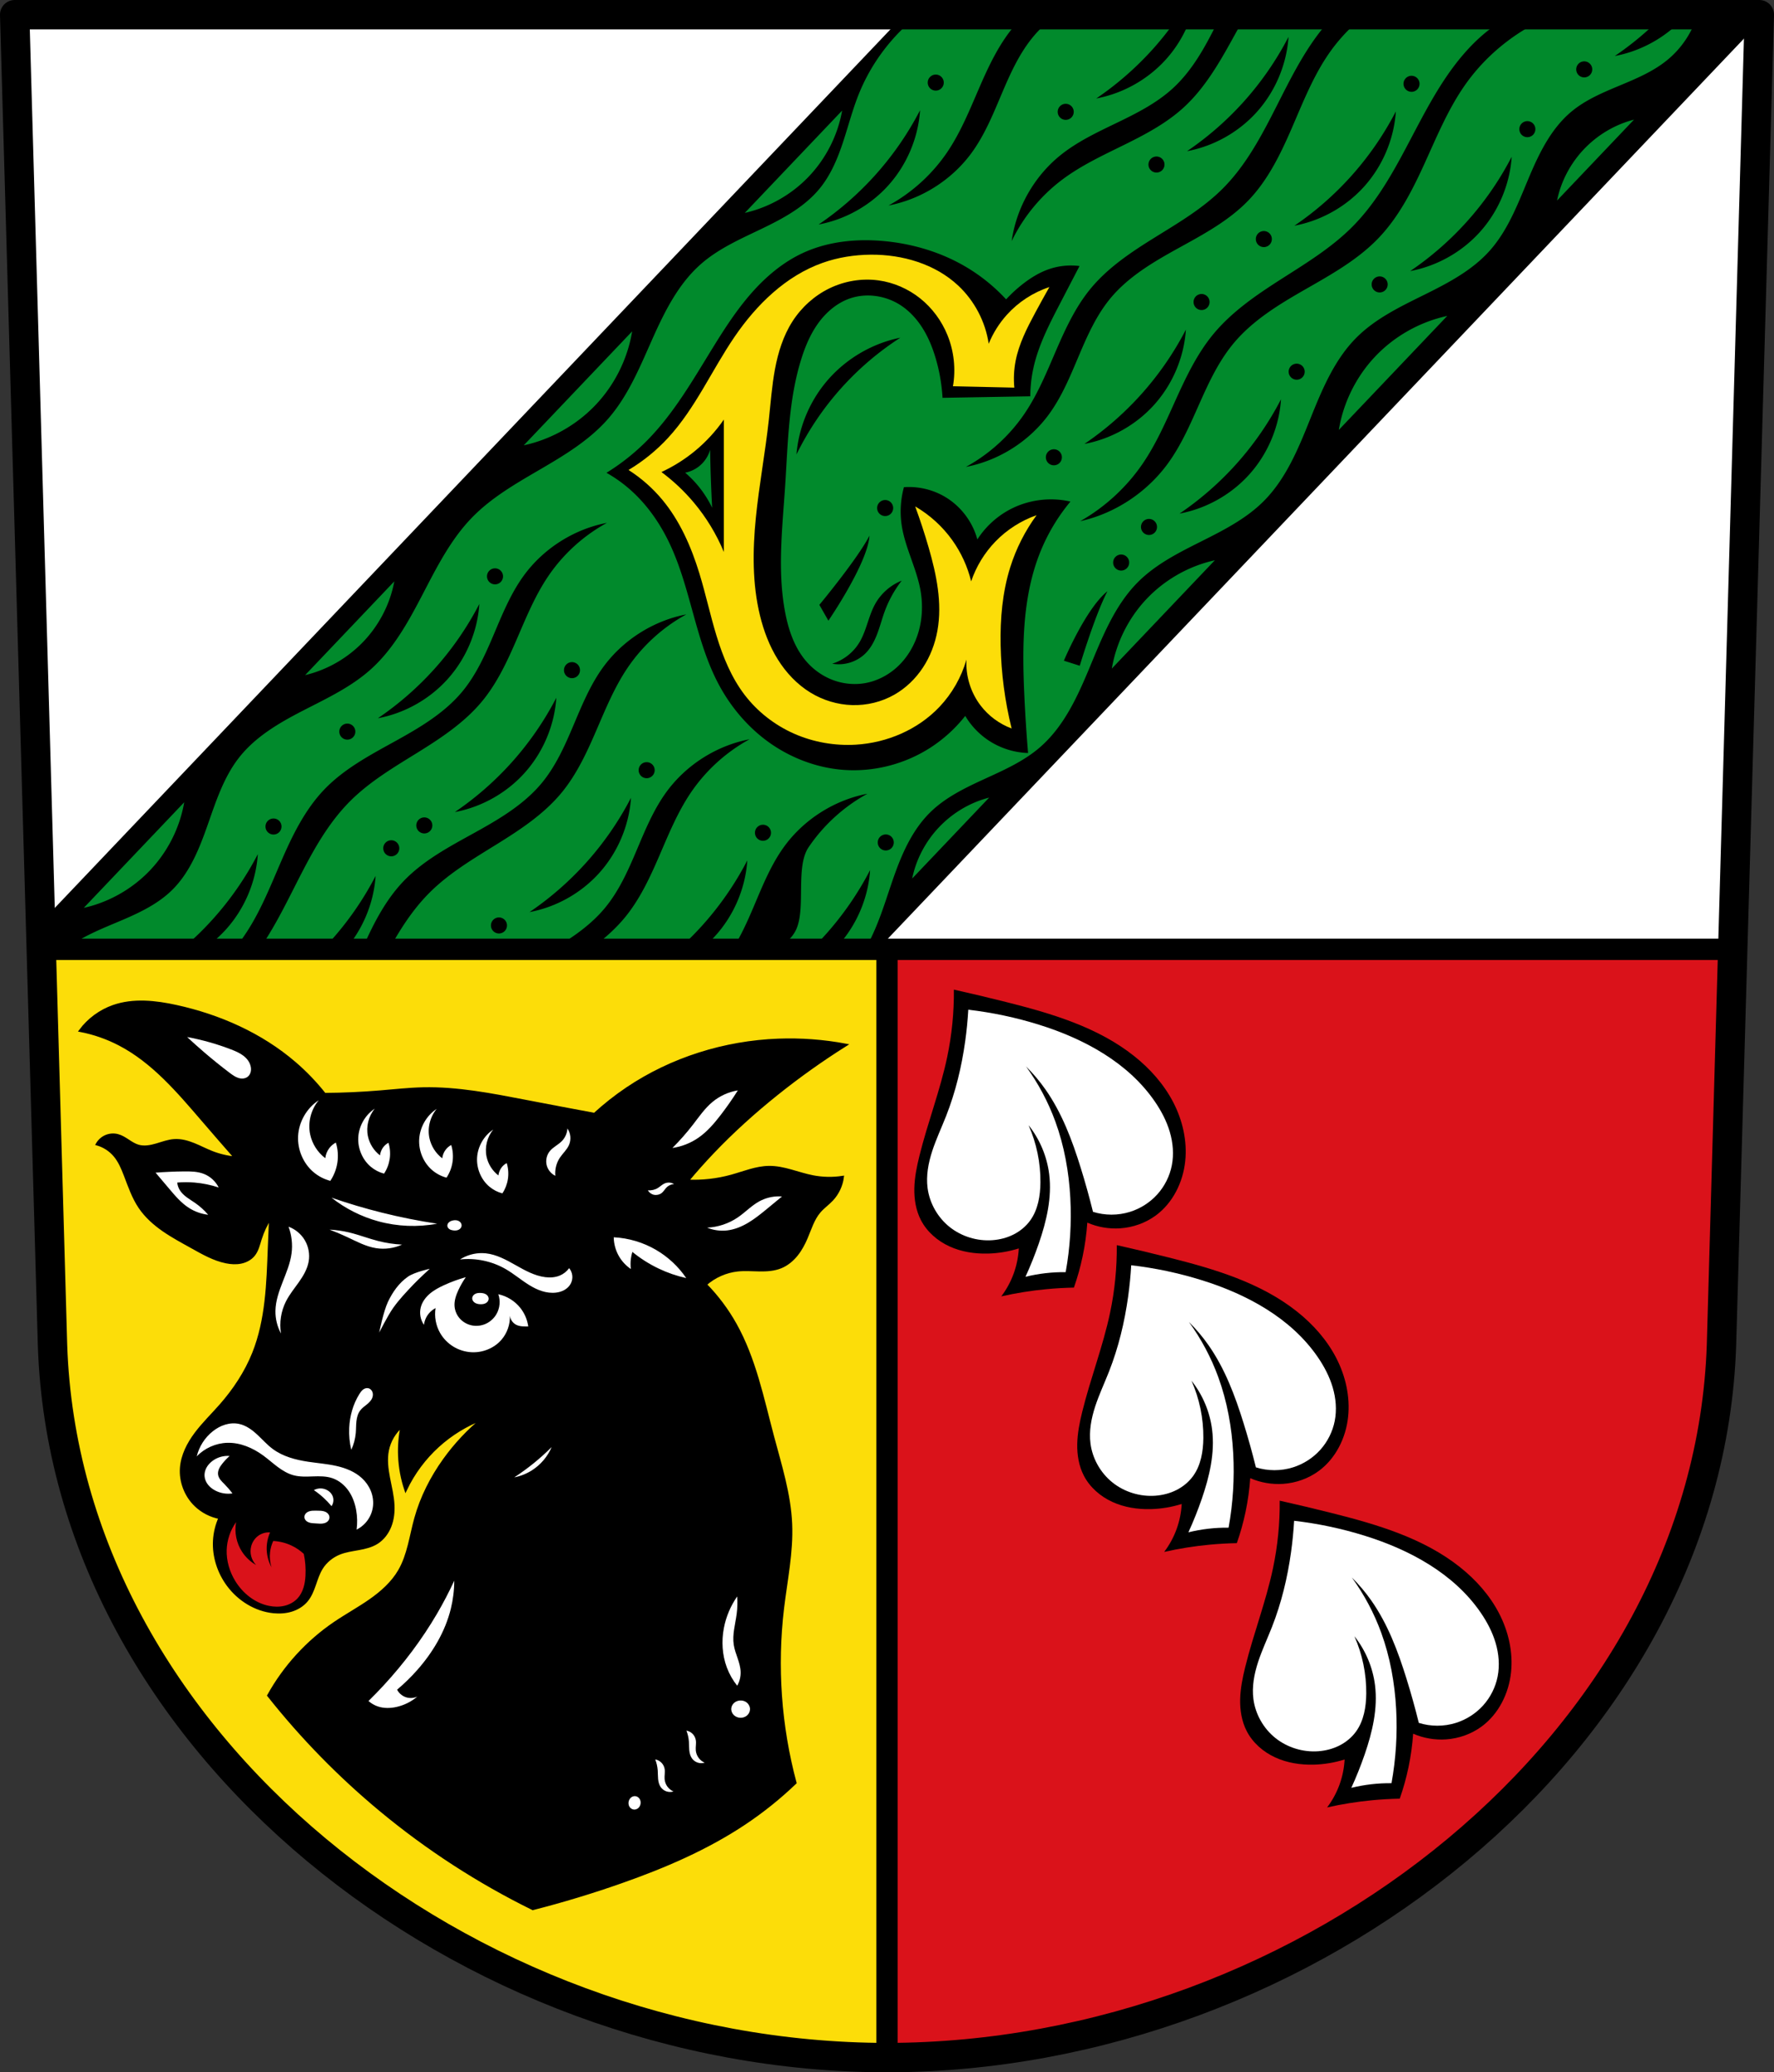
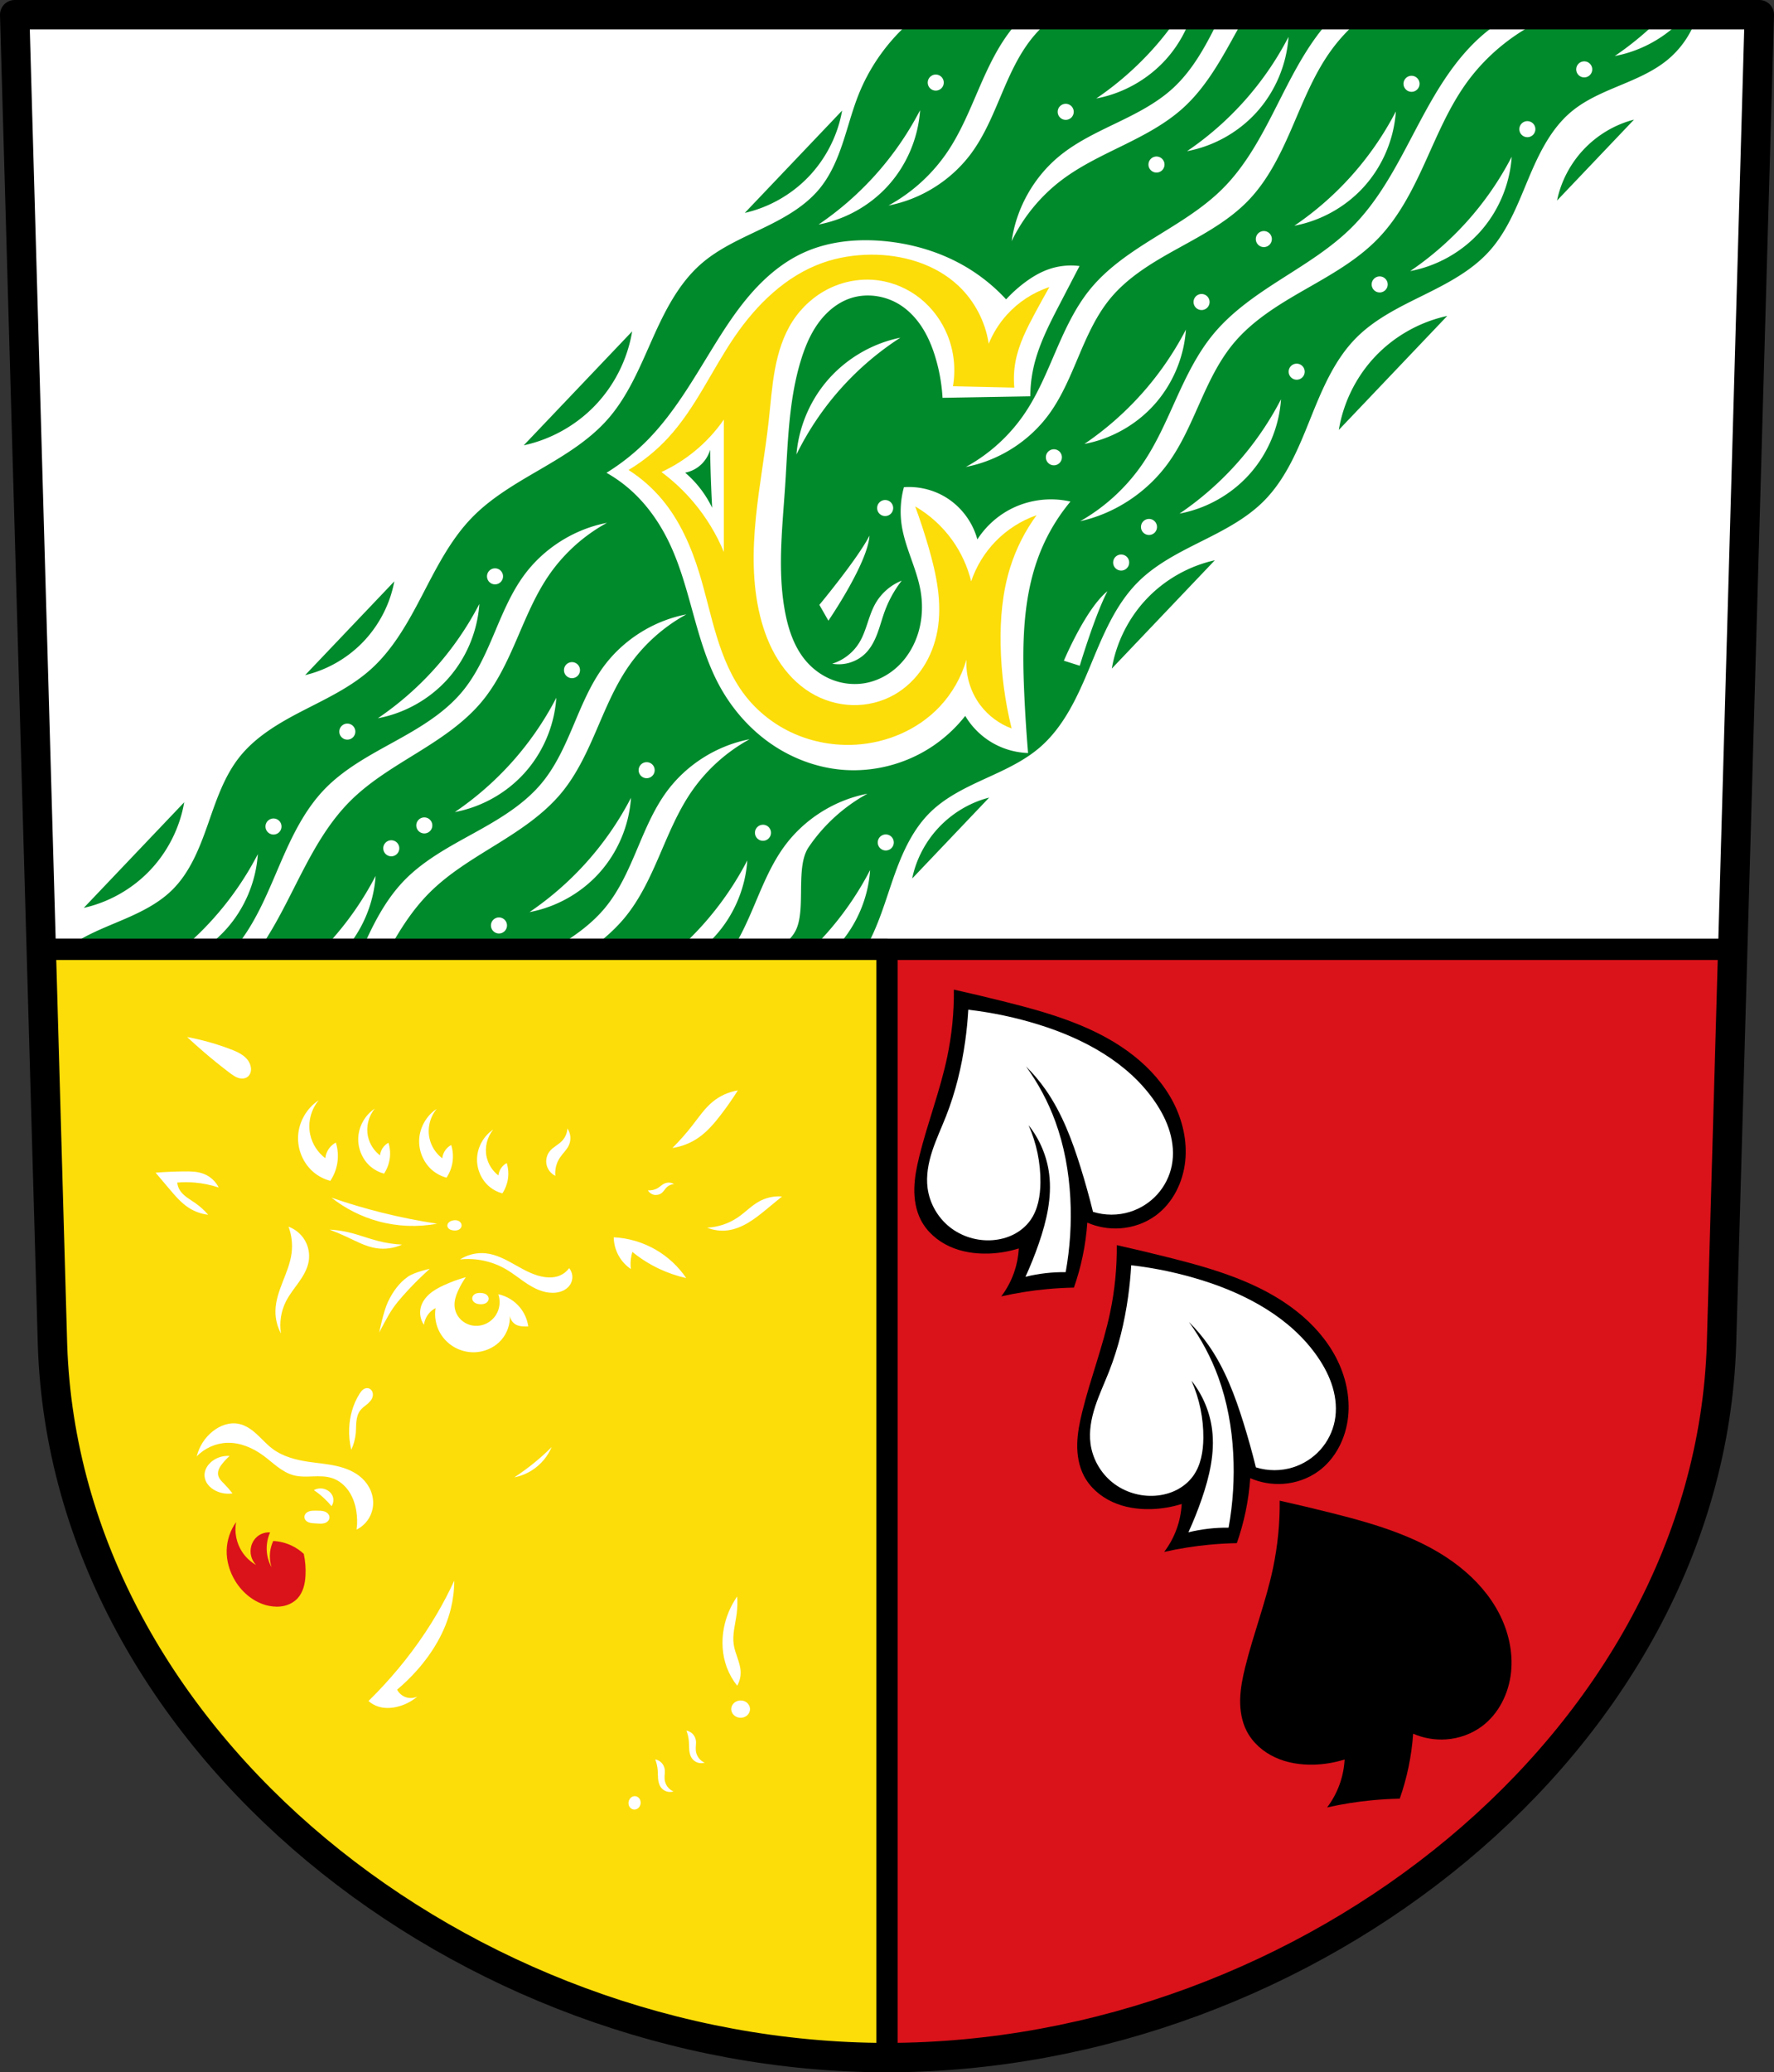
<svg xmlns="http://www.w3.org/2000/svg" xmlns:ns1="http://sodipodi.sourceforge.net/DTD/sodipodi-0.dtd" xmlns:ns2="http://www.inkscape.org/namespaces/inkscape" viewBox="0 0 664.2 775.37" version="1.1" id="svg1570" ns1:docname="Wappen_von_Grünenbach.svg" ns2:version="0.92.5 (2060ec1f9f, 2020-04-08)" width="664.2" height="775.37">
  <rect x="0" y="0" width="664.2" height="775.37" fill="#333333" stroke="none" />
  <ns1:namedview pagecolor="#ffffff" bordercolor="#666666" borderopacity="1" objecttolerance="10" gridtolerance="10" guidetolerance="10" ns2:pageopacity="0" ns2:pageshadow="2" ns2:window-width="1920" ns2:window-height="1046" id="namedview1572" showgrid="false" ns2:zoom="1.022737" ns2:cx="332.10008" ns2:cy="387.68521" ns2:window-x="-11" ns2:window-y="-11" ns2:window-maximized="1" ns2:current-layer="svg1570" ns2:snap-global="false" fit-margin-top="0" fit-margin-left="0" fit-margin-right="0" fit-margin-bottom="0" ns2:snap-midpoints="true" ns2:snap-smooth-nodes="true" />
  <defs id="defs1243">
    <ns2:path-effect effect="spiro" id="path-effect1431" is_visible="true" />
    <ns2:path-effect effect="spiro" id="path-effect1427" is_visible="true" />
    <ns2:path-effect effect="spiro" id="path-effect1422" is_visible="true" />
    <ns2:path-effect effect="spiro" id="path-effect1417" is_visible="true" />
    <ns2:path-effect effect="spiro" id="path-effect1413" is_visible="true" />
    <ns2:path-effect effect="spiro" id="path-effect1369" is_visible="true" />
    <ns2:path-effect effect="spiro" id="path-effect1365" is_visible="true" />
    <ns2:path-effect effect="spiro" id="path-effect1360" is_visible="true" />
    <ns2:path-effect effect="spiro" id="path-effect1355" is_visible="true" />
    <ns2:path-effect effect="spiro" id="path-effect1351" is_visible="true" />
    <ns2:path-effect effect="spiro" id="path-effect1305" is_visible="true" />
    <ns2:path-effect effect="spiro" id="path-effect1261" is_visible="true" />
    <ns2:path-effect effect="spiro" id="path-effect1238" is_visible="true" />
    <ns2:path-effect effect="spiro" id="path-effect1233" is_visible="true" />
    <ns2:path-effect effect="spiro" id="path-effect1169" is_visible="true" />
    <ns2:path-effect effect="spiro" id="path-effect1107" is_visible="true" />
    <ns2:path-effect effect="spiro" id="path-effect1102" is_visible="true" />
    <ns2:path-effect effect="spiro" id="path-effect1098" is_visible="true" />
    <ns2:path-effect effect="spiro" id="path-effect1093" is_visible="true" />
    <ns2:path-effect effect="spiro" id="path-effect1089" is_visible="true" />
    <ns2:path-effect effect="spiro" id="path-effect1044" is_visible="true" />
    <ns2:path-effect effect="spiro" id="path-effect1039" is_visible="true" />
    <ns2:path-effect effect="spiro" id="path-effect1034" is_visible="true" />
    <ns2:path-effect effect="spiro" id="path-effect1030" is_visible="true" />
    <ns2:path-effect effect="spiro" id="path-effect988" is_visible="true" />
    <ns2:path-effect effect="spiro" id="path-effect984" is_visible="true" />
    <ns2:path-effect effect="spiro" id="path-effect935" is_visible="true" />
    <ns2:path-effect effect="spiro" id="path-effect4142" is_visible="true" />
    <ns2:path-effect effect="spiro" id="path-effect4096" is_visible="true" />
    <ns2:path-effect effect="spiro" id="path-effect4092" is_visible="true" />
    <ns2:path-effect effect="spiro" id="path-effect4087" is_visible="true" />
    <ns2:path-effect effect="spiro" id="path-effect4083" is_visible="true" />
    <ns2:path-effect effect="spiro" id="path-effect4078" is_visible="true" />
    <ns2:path-effect effect="spiro" id="path-effect4074" is_visible="true" />
    <ns2:path-effect effect="spiro" id="path-effect3812" is_visible="true" />
    <ns2:path-effect effect="spiro" id="path-effect3698" is_visible="true" />
    <ns2:path-effect effect="spiro" id="path-effect3594" is_visible="true" />
    <ns2:path-effect effect="spiro" id="path-effect3590" is_visible="true" />
    <ns2:path-effect effect="spiro" id="path-effect3397" is_visible="true" />
    <ns2:path-effect effect="spiro" id="path-effect3393" is_visible="true" />
-     <path id="0" d="m -213.78,215.15 c 0,0.319 -0.647,0.578 -1.444,0.578 -0.798,0 -1.444,-0.259 -1.444,-0.578 0,-0.319 0.647,-0.578 1.444,-0.578 0.798,0 1.444,0.259 1.444,0.578 z" ns2:connector-curvature="0" style="fill:#ffd700;stroke:#000000;stroke-width:9.136;stroke-linecap:round;stroke-linejoin:round" />
+     <path id="0" d="m -213.78,215.15 c 0,0.319 -0.647,0.578 -1.444,0.578 -0.798,0 -1.444,-0.259 -1.444,-0.578 0,-0.319 0.647,-0.578 1.444,-0.578 0.798,0 1.444,0.259 1.444,0.578 " ns2:connector-curvature="0" style="fill:#ffd700;stroke:#000000;stroke-width:9.136;stroke-linecap:round;stroke-linejoin:round" />
    <path id="1" d="m -168.28,497.31 c 0,0 9.328,1.666 13.871,2.83 5.337,1.368 10.653,2.875 15.665,4.87 6.214,2.473 12.05,5.536 17.707,8.737 3.602,2.038 7.01,4.29 10.3,6.64 4.086,2.922 8.09,5.942 11.673,9.253 3.881,3.586 7.599,7.336 10.575,11.43 4.413,6.071 8.174,12.525 10.639,19.253 1.642,4.482 2.465,9.175 2.683,13.839 0.228,4.896 0.327,9.961 -1.456,14.652 -0.882,2.32 -2.539,4.465 -4.45,6.357 -1.578,1.562 -3.586,2.848 -5.658,3.991 -1.473,0.812 -3.081,1.486 -4.752,2 -1.936,0.599 -3.966,1.077 -6.03,1.248 -2.428,0.201 -4.929,0.133 -7.315,-0.276 -2.205,-0.378 -4.353,-1.064 -6.29,-1.981 -2.371,-1.123 -4.569,-2.547 -6.345,-4.224 -1.293,-1.22 -2.03,-2.751 -3.02,-4.137 -1.163,-1.625 -1.077,-4.939 -3.433,-4.899 -1.433,0.025 -1.203,2.066 -1.923,3.048 -0.911,1.245 -1.826,2.509 -3.02,3.592 -2.328,2.109 -5.065,3.949 -7.965,5.552 -2.05,1.133 -4.227,2.19 -6.592,2.83 -2.151,0.582 -4.457,0.846 -6.729,0.871 -2.725,0.029 -5.515,-0.192 -8.103,-0.871 -2.879,-0.755 -5.634,-1.947 -7.965,-3.483 -2.551,-1.681 -4.838,-3.742 -6.317,-6.096 -1.742,-2.773 -2.4,-5.949 -2.747,-9.04 -0.277,-2.462 0.135,-4.952 0.549,-7.402 0.826,-4.888 2.296,-9.702 3.845,-14.478 1.251,-3.858 2.892,-7.629 4.395,-11.43 1.539,-3.895 3.208,-7.757 4.733,-11.655 1.258,-3.217 2.723,-6.394 3.644,-9.681 0.713,-2.542 1.274,-5.128 1.447,-7.728 0.148,-2.229 0.132,-4.493 -0.357,-6.691 -0.586,-2.636 -1.623,-5.233 -3.058,-7.656 -1.391,-2.35 -3.368,-4.463 -5.31,-6.553 -0.886,-0.954 -2.884,-2.721 -2.884,-2.721 z" ns2:connector-curvature="0" style="fill:#ffffff;stroke:#000000;stroke-width:6.406;stroke-linecap:round" />
    <ns2:path-effect effect="spiro" id="path-effect3393-1" is_visible="true" />
    <ns2:path-effect effect="spiro" id="path-effect3397-9" is_visible="true" />
    <ns2:path-effect effect="spiro" id="path-effect3393-1-7" is_visible="true" />
    <ns2:path-effect effect="spiro" id="path-effect3397-9-6" is_visible="true" />
    <ns2:path-effect effect="spiro" id="path-effect3393-5" is_visible="true" />
    <ns2:path-effect effect="spiro" id="path-effect3397-4" is_visible="true" />
    <ns2:path-effect effect="spiro" id="path-effect3393-1-6" is_visible="true" />
    <ns2:path-effect effect="spiro" id="path-effect3397-9-4" is_visible="true" />
    <ns2:path-effect effect="spiro" id="path-effect3393-1-7-3" is_visible="true" />
    <ns2:path-effect effect="spiro" id="path-effect3397-9-6-2" is_visible="true" />
    <ns2:path-effect effect="spiro" id="path-effect3594-4" is_visible="true" />
    <ns2:path-effect effect="spiro" id="path-effect3594-8" is_visible="true" />
    <ns2:path-effect effect="spiro" id="path-effect3594-3" is_visible="true" />
    <ns2:path-effect effect="spiro" id="path-effect3594-1" is_visible="true" />
    <ns2:path-effect effect="spiro" id="path-effect3594-5" is_visible="true" />
    <ns2:path-effect effect="spiro" id="path-effect3594-5-0" is_visible="true" />
    <ns2:path-effect effect="spiro" id="path-effect3594-5-0-5" is_visible="true" />
    <ns2:path-effect effect="spiro" id="path-effect3698-4" is_visible="true" />
    <ns2:path-effect effect="spiro" id="path-effect3698-5" is_visible="true" />
    <ns2:path-effect effect="spiro" id="path-effect3698-3" is_visible="true" />
    <ns2:path-effect effect="spiro" id="path-effect3698-6" is_visible="true" />
    <ns2:path-effect effect="spiro" id="path-effect3698-6-3" is_visible="true" />
    <ns2:path-effect effect="spiro" id="path-effect3698-6-7" is_visible="true" />
    <ns2:path-effect effect="spiro" id="path-effect3698-6-7-9" is_visible="true" />
    <ns2:path-effect effect="spiro" id="path-effect4142-1" is_visible="true" />
    <ns2:path-effect effect="spiro" id="path-effect935-3" is_visible="true" />
    <ns2:path-effect effect="spiro" id="path-effect4142-2" is_visible="true" />
    <ns2:path-effect effect="spiro" id="path-effect4142-4" is_visible="true" />
    <ns2:path-effect effect="spiro" id="path-effect1107-9" is_visible="true" />
    <ns2:path-effect effect="spiro" id="path-effect4142-14" is_visible="true" />
    <ns2:path-effect effect="spiro" id="path-effect1169-7" is_visible="true" />
    <ns2:path-effect effect="spiro" id="path-effect1169-1" is_visible="true" />
    <ns2:path-effect effect="spiro" id="path-effect1169-1-6" is_visible="true" />
    <ns2:path-effect effect="spiro" id="path-effect1238-0" is_visible="true" />
    <ns2:path-effect effect="spiro" id="path-effect4142-0" is_visible="true" />
    <ns2:path-effect effect="spiro" id="path-effect4142-44" is_visible="true" />
    <ns2:path-effect effect="spiro" id="path-effect1305-7" is_visible="true" />
    <ns2:path-effect effect="spiro" id="path-effect4142-7" is_visible="true" />
  </defs>
  <path d="M 5.5,5.5 19.66,503.248 C 24.532,651.586 174.175,769.772 332.099,769.87 489.922,769.711 639.603,651.488 644.538,503.248 L 658.7,5.5 H 332.102 Z" id="path1193-3-5-0-9" ns2:connector-curvature="0" style="fill:#ffffff;fill-rule:evenodd;stroke:none;stroke-width:11;stroke-linecap:round;stroke-linejoin:round;stroke-miterlimit:4;stroke-dasharray:none;stroke-opacity:1" ns1:nodetypes="ccccccc" />
  <path style="opacity:1;fill:#da121a;fill-opacity:1;fill-rule:evenodd;stroke:#000000;stroke-width:8;stroke-linecap:round;stroke-linejoin:round;stroke-miterlimit:4;stroke-dasharray:none;stroke-opacity:1;paint-order:fill markers stroke" d="M 15.449 355.195 L 19.66 503.248 C 24.531 651.586 174.175 769.773 332.1 769.871 C 489.923 769.712 639.602 651.488 644.537 503.248 L 648.75 355.195 L 15.449 355.195 z " id="rect3243" />
  <path style="fill:#000000;stroke:none;stroke-width:1px;stroke-linecap:butt;stroke-linejoin:miter;stroke-opacity:1" d="m -310.963,485.049 c 1.954,-2.578 3.52,-5.449 4.63,-8.488 1.107,-3.032 1.76,-6.229 1.929,-9.452 -3.743,1.179 -7.651,1.83 -11.574,1.929 -4.927,0.124 -9.928,-0.642 -14.407,-2.699 -4.479,-2.056 -8.41,-5.46 -10.671,-9.84 -1.87,-3.624 -2.545,-7.779 -2.459,-11.856 0.086,-4.077 0.903,-8.104 1.881,-12.064 3.076,-12.454 7.77,-24.485 10.417,-37.038 1.75,-8.299 2.592,-16.789 2.508,-25.271 6.514,1.46 13.009,3.003 19.483,4.63 16.986,4.268 34.323,9.357 48.033,20.255 5.956,4.734 11.132,10.542 14.631,17.298 3.499,6.756 5.267,14.488 4.466,22.055 -0.832,7.865 -4.624,15.57 -10.996,20.255 -3.853,2.833 -8.539,4.494 -13.31,4.823 -4.206,0.29 -8.478,-0.444 -12.346,-2.122 -0.292,4.213 -0.873,8.405 -1.736,12.539 -0.833,3.989 -1.929,7.923 -3.279,11.767 -3.414,0.064 -6.825,0.257 -10.224,0.579 -5.708,0.54 -11.382,1.443 -16.976,2.701 z" id="path3391-80" ns2:connector-curvature="0" ns2:path-effect="#path-effect3393-5" ns2:original-d="m -310.96252,485.04871 c 0,0 3.52362,-5.46078 4.62971,-8.48781 1.10367,-3.02039 1.92905,-9.45233 1.92905,-9.45233 0,0 -7.70646,2.51064 -11.57429,1.92904 -9.24198,-1.3897 -20.06841,-4.64874 -25.07762,-12.53881 -4.27484,-6.73335 -1.57301,-16.00668 -0.57872,-23.92019 1.5988,-12.72486 8.03835,-24.4353 10.41686,-37.03772 1.5699,-8.31803 2.50776,-25.27053 2.50776,-25.27053 0,0 13.13898,2.55411 19.48339,4.62971 16.51509,5.40298 35.42652,8.29634 48.03329,20.25501 10.57836,10.03454 19.42947,24.77577 19.09758,39.35258 -0.17487,7.68037 -5.17223,15.24429 -10.99558,20.255 -3.57712,3.07794 -8.60993,4.4046 -13.31043,4.82262 -4.15923,0.36988 -12.3459,-2.12195 -12.3459,-2.12195 0,0 -0.87848,8.40742 -1.73615,12.53881 -0.82766,3.98687 -3.27938,11.76719 -3.27938,11.76719 0,0 -6.83009,0.21364 -10.22396,0.57872 -5.69683,0.61279 -16.97561,2.70066 -16.97561,2.70066 z" ns1:nodetypes="cacaaaacaaaaacacac" transform="translate(685.847,-2.1e-6)" />
  <path style="fill:#ffffff;stroke:none;stroke-width:1px;stroke-linecap:butt;stroke-linejoin:miter;stroke-opacity:1" d="m -301.896,477.718 c 1.875,-4.095 3.549,-8.281 5.016,-12.539 2.861,-8.31 4.943,-17.127 3.858,-25.849 -0.828,-6.661 -3.53,-13.079 -7.716,-18.326 2.98,6.713 4.504,14.068 4.437,21.412 -0.046,5.01 -0.911,10.223 -3.858,14.275 -1.607,2.209 -3.783,3.983 -6.222,5.212 -2.439,1.228 -5.136,1.917 -7.86,2.119 -5.707,0.423 -11.56,-1.351 -16.037,-4.916 -4.477,-3.565 -7.524,-8.893 -8.269,-14.567 -0.613,-4.665 0.283,-9.415 1.744,-13.888 1.461,-4.473 3.479,-8.74 5.201,-13.119 3.53,-8.976 5.808,-18.418 7.137,-27.971 0.543,-3.905 0.93,-7.831 1.157,-11.767 8.958,1.036 17.818,2.912 26.428,5.594 16.882,5.259 33.389,14.169 43.404,28.743 2.4,3.493 4.403,7.289 5.604,11.353 1.2,4.064 1.579,8.409 0.762,12.568 -0.787,4.009 -2.689,7.792 -5.426,10.826 -2.737,3.034 -6.301,5.311 -10.2,6.535 -4.486,1.408 -9.403,1.408 -13.889,0 -1.379,-5.574 -2.923,-11.107 -4.63,-16.59 -3.177,-10.209 -6.983,-20.371 -13.118,-29.129 -2.176,-3.106 -4.633,-6.015 -7.33,-8.681 4.601,6.324 8.314,13.294 10.996,20.641 3.337,9.143 5.067,18.831 5.594,28.55 0.504,9.285 -0.08,18.628 -1.736,27.778 -2.513,-0.029 -5.027,0.1 -7.523,0.386 -2.533,0.29 -5.048,0.741 -7.523,1.35 z" id="path3395-1" ns2:connector-curvature="0" ns2:path-effect="#path-effect3397-4" ns2:original-d="m -301.896,477.71833 c 0,0 3.83942,-8.19359 5.01553,-12.53881 2.27611,-8.40927 4.9458,-17.20555 3.85809,-25.84924 -0.82754,-6.57619 -7.71619,-18.32596 -7.71619,-18.32596 0,0 4.65417,14.12658 4.43681,21.41243 -0.14698,4.92685 -0.76871,10.43424 -3.8581,14.27496 -3.31683,4.12346 -8.81547,7.84752 -14.08205,7.33038 -10.33396,-1.01472 -21.0229,-9.63241 -24.306,-19.48339 -2.93891,-8.81824 4.63804,-18.00231 6.94457,-27.00667 2.38778,-9.32153 5.47214,-18.4939 7.13748,-27.97119 0.68211,-3.88185 1.15743,-11.76719 1.15743,-11.76719 0,0 18.12293,2.11461 26.42796,5.59424 16.00463,6.7056 33.27893,14.65009 43.40357,28.74281 4.81413,6.70089 8.29792,15.89866 6.36586,23.92019 -1.82315,7.56934 -8.51296,14.19386 -15.62529,17.36143 -4.22924,1.88355 -13.88914,0 -13.88914,0 0,0 -2.6738,-11.19201 -4.62971,-16.5898 -3.62777,-10.01167 -7.44132,-20.11893 -13.11753,-29.12863 -2.01877,-3.20434 -7.33038,-8.68072 -7.33038,-8.68072 0,0 8.38493,13.29532 10.99557,20.64082 3.24758,9.13766 4.95914,18.87312 5.59424,28.54991 0.60759,9.25758 -1.73615,27.77829 -1.73615,27.77829 0,0 -5.02864,0.0991 -7.52328,0.38581 -2.53118,0.29088 -7.52329,1.35033 -7.52329,1.35033 z" ns1:nodetypes="caacaaaaaacaaaacaacaacac" transform="translate(685.847,-2.1e-6)" />
  <path transform="translate(746.843,95.609)" style="fill:#000000;stroke:none;stroke-width:1px;stroke-linecap:butt;stroke-linejoin:miter;stroke-opacity:1" d="m -310.963,485.049 c 1.954,-2.578 3.52,-5.449 4.63,-8.488 1.107,-3.032 1.76,-6.229 1.929,-9.452 -3.743,1.179 -7.651,1.83 -11.574,1.929 -4.927,0.124 -9.928,-0.642 -14.407,-2.699 -4.479,-2.056 -8.41,-5.46 -10.671,-9.84 -1.87,-3.624 -2.545,-7.779 -2.459,-11.856 0.086,-4.077 0.903,-8.104 1.881,-12.064 3.076,-12.454 7.77,-24.485 10.417,-37.038 1.75,-8.299 2.592,-16.789 2.508,-25.271 6.514,1.46 13.009,3.003 19.483,4.63 16.986,4.268 34.323,9.357 48.033,20.255 5.956,4.734 11.132,10.542 14.631,17.298 3.499,6.756 5.267,14.488 4.466,22.055 -0.832,7.865 -4.624,15.57 -10.996,20.255 -3.853,2.833 -8.539,4.494 -13.31,4.823 -4.206,0.29 -8.478,-0.444 -12.346,-2.122 -0.292,4.213 -0.873,8.405 -1.736,12.539 -0.833,3.989 -1.929,7.923 -3.279,11.767 -3.414,0.064 -6.825,0.257 -10.224,0.579 -5.708,0.54 -11.382,1.443 -16.976,2.701 z" id="path3391-8-4" ns2:connector-curvature="0" ns2:path-effect="#path-effect3393-1-6" ns2:original-d="m -310.96252,485.04871 c 0,0 3.52362,-5.46078 4.62971,-8.48781 1.10367,-3.02039 1.92905,-9.45233 1.92905,-9.45233 0,0 -7.70646,2.51064 -11.57429,1.92904 -9.24198,-1.3897 -20.06841,-4.64874 -25.07762,-12.53881 -4.27484,-6.73335 -1.57301,-16.00668 -0.57872,-23.92019 1.5988,-12.72486 8.03835,-24.4353 10.41686,-37.03772 1.5699,-8.31803 2.50776,-25.27053 2.50776,-25.27053 0,0 13.13898,2.55411 19.48339,4.62971 16.51509,5.40298 35.42652,8.29634 48.03329,20.25501 10.57836,10.03454 19.42947,24.77577 19.09758,39.35258 -0.17487,7.68037 -5.17223,15.24429 -10.99558,20.255 -3.57712,3.07794 -8.60993,4.4046 -13.31043,4.82262 -4.15923,0.36988 -12.3459,-2.12195 -12.3459,-2.12195 0,0 -0.87848,8.40742 -1.73615,12.53881 -0.82766,3.98687 -3.27938,11.76719 -3.27938,11.76719 0,0 -6.83009,0.21364 -10.22396,0.57872 -5.69683,0.61279 -16.97561,2.70066 -16.97561,2.70066 z" ns1:nodetypes="cacaaaacaaaaacacac" />
  <path transform="translate(746.843,95.609)" style="fill:#ffffff;stroke:none;stroke-width:1px;stroke-linecap:butt;stroke-linejoin:miter;stroke-opacity:1" d="m -301.896,477.718 c 1.875,-4.095 3.549,-8.281 5.016,-12.539 2.861,-8.31 4.943,-17.127 3.858,-25.849 -0.828,-6.661 -3.53,-13.079 -7.716,-18.326 2.98,6.713 4.504,14.068 4.437,21.412 -0.046,5.01 -0.911,10.223 -3.858,14.275 -1.607,2.209 -3.783,3.983 -6.222,5.212 -2.439,1.228 -5.136,1.917 -7.86,2.119 -5.707,0.423 -11.56,-1.351 -16.037,-4.916 -4.477,-3.565 -7.524,-8.893 -8.269,-14.567 -0.613,-4.665 0.283,-9.415 1.744,-13.888 1.461,-4.473 3.479,-8.74 5.201,-13.119 3.53,-8.976 5.808,-18.418 7.137,-27.971 0.543,-3.905 0.93,-7.831 1.157,-11.767 8.958,1.036 17.818,2.912 26.428,5.594 16.882,5.259 33.389,14.169 43.404,28.743 2.4,3.493 4.403,7.289 5.604,11.353 1.2,4.064 1.579,8.409 0.762,12.568 -0.787,4.009 -2.689,7.792 -5.426,10.826 -2.737,3.034 -6.301,5.311 -10.2,6.535 -4.486,1.408 -9.403,1.408 -13.889,0 -1.379,-5.574 -2.923,-11.107 -4.63,-16.59 -3.177,-10.209 -6.983,-20.371 -13.118,-29.129 -2.176,-3.106 -4.633,-6.015 -7.33,-8.681 4.601,6.324 8.314,13.294 10.996,20.641 3.337,9.143 5.067,18.831 5.594,28.55 0.504,9.285 -0.08,18.628 -1.736,27.778 -2.513,-0.029 -5.027,0.1 -7.523,0.386 -2.533,0.29 -5.048,0.741 -7.523,1.35 z" id="path3395-6-3" ns2:connector-curvature="0" ns2:path-effect="#path-effect3397-9-4" ns2:original-d="m -301.896,477.71833 c 0,0 3.83942,-8.19359 5.01553,-12.53881 2.27611,-8.40927 4.9458,-17.20555 3.85809,-25.84924 -0.82754,-6.57619 -7.71619,-18.32596 -7.71619,-18.32596 0,0 4.65417,14.12658 4.43681,21.41243 -0.14698,4.92685 -0.76871,10.43424 -3.8581,14.27496 -3.31683,4.12346 -8.81547,7.84752 -14.08205,7.33038 -10.33396,-1.01472 -21.0229,-9.63241 -24.306,-19.48339 -2.93891,-8.81824 4.63804,-18.00231 6.94457,-27.00667 2.38778,-9.32153 5.47214,-18.4939 7.13748,-27.97119 0.68211,-3.88185 1.15743,-11.76719 1.15743,-11.76719 0,0 18.12293,2.11461 26.42796,5.59424 16.00463,6.7056 33.27893,14.65009 43.40357,28.74281 4.81413,6.70089 8.29792,15.89866 6.36586,23.92019 -1.82315,7.56934 -8.51296,14.19386 -15.62529,17.36143 -4.22924,1.88355 -13.88914,0 -13.88914,0 0,0 -2.6738,-11.19201 -4.62971,-16.5898 -3.62777,-10.01167 -7.44132,-20.11893 -13.11753,-29.12863 -2.01877,-3.20434 -7.33038,-8.68072 -7.33038,-8.68072 0,0 8.38493,13.29532 10.99557,20.64082 3.24758,9.13766 4.95914,18.87312 5.59424,28.54991 0.60759,9.25758 -1.73615,27.77829 -1.73615,27.77829 0,0 -5.02864,0.0991 -7.52328,0.38581 -2.53118,0.29088 -7.52329,1.35033 -7.52329,1.35033 z" ns1:nodetypes="caacaaaaaacaaaacaacaacac" />
  <path transform="translate(807.839,191.217)" style="fill:#000000;stroke:none;stroke-width:1px;stroke-linecap:butt;stroke-linejoin:miter;stroke-opacity:1" d="m -310.963,485.049 c 1.954,-2.578 3.52,-5.449 4.63,-8.488 1.107,-3.032 1.76,-6.229 1.929,-9.452 -3.743,1.179 -7.651,1.83 -11.574,1.929 -4.927,0.124 -9.928,-0.642 -14.407,-2.699 -4.479,-2.056 -8.41,-5.46 -10.671,-9.84 -1.87,-3.624 -2.545,-7.779 -2.459,-11.856 0.086,-4.077 0.903,-8.104 1.881,-12.064 3.076,-12.454 7.77,-24.485 10.417,-37.038 1.75,-8.299 2.592,-16.789 2.508,-25.271 6.514,1.46 13.009,3.003 19.483,4.63 16.986,4.268 34.323,9.357 48.033,20.255 5.956,4.734 11.132,10.542 14.631,17.298 3.499,6.756 5.267,14.488 4.466,22.055 -0.832,7.865 -4.624,15.57 -10.996,20.255 -3.853,2.833 -8.539,4.494 -13.31,4.823 -4.206,0.29 -8.478,-0.444 -12.346,-2.122 -0.292,4.213 -0.873,8.405 -1.736,12.539 -0.833,3.989 -1.929,7.923 -3.279,11.767 -3.414,0.064 -6.825,0.257 -10.224,0.579 -5.708,0.54 -11.382,1.443 -16.976,2.701 z" id="path3391-8-2-2" ns2:connector-curvature="0" ns2:path-effect="#path-effect3393-1-7-3" ns2:original-d="m -310.96252,485.04871 c 0,0 3.52362,-5.46078 4.62971,-8.48781 1.10367,-3.02039 1.92905,-9.45233 1.92905,-9.45233 0,0 -7.70646,2.51064 -11.57429,1.92904 -9.24198,-1.3897 -20.06841,-4.64874 -25.07762,-12.53881 -4.27484,-6.73335 -1.57301,-16.00668 -0.57872,-23.92019 1.5988,-12.72486 8.03835,-24.4353 10.41686,-37.03772 1.5699,-8.31803 2.50776,-25.27053 2.50776,-25.27053 0,0 13.13898,2.55411 19.48339,4.62971 16.51509,5.40298 35.42652,8.29634 48.03329,20.25501 10.57836,10.03454 19.42947,24.77577 19.09758,39.35258 -0.17487,7.68037 -5.17223,15.24429 -10.99558,20.255 -3.57712,3.07794 -8.60993,4.4046 -13.31043,4.82262 -4.15923,0.36988 -12.3459,-2.12195 -12.3459,-2.12195 0,0 -0.87848,8.40742 -1.73615,12.53881 -0.82766,3.98687 -3.27938,11.76719 -3.27938,11.76719 0,0 -6.83009,0.21364 -10.22396,0.57872 -5.69683,0.61279 -16.97561,2.70066 -16.97561,2.70066 z" ns1:nodetypes="cacaaaacaaaaacacac" />
-   <path transform="translate(807.839,191.217)" style="fill:#ffffff;stroke:none;stroke-width:1px;stroke-linecap:butt;stroke-linejoin:miter;stroke-opacity:1" d="m -301.896,477.718 c 1.875,-4.095 3.549,-8.281 5.016,-12.539 2.861,-8.31 4.943,-17.127 3.858,-25.849 -0.828,-6.661 -3.53,-13.079 -7.716,-18.326 2.98,6.713 4.504,14.068 4.437,21.412 -0.046,5.01 -0.911,10.223 -3.858,14.275 -1.607,2.209 -3.783,3.983 -6.222,5.212 -2.439,1.228 -5.136,1.917 -7.86,2.119 -5.707,0.423 -11.56,-1.351 -16.037,-4.916 -4.477,-3.565 -7.524,-8.893 -8.269,-14.567 -0.613,-4.665 0.283,-9.415 1.744,-13.888 1.461,-4.473 3.479,-8.74 5.201,-13.119 3.53,-8.976 5.808,-18.418 7.137,-27.971 0.543,-3.905 0.93,-7.831 1.157,-11.767 8.958,1.036 17.818,2.912 26.428,5.594 16.882,5.259 33.389,14.169 43.404,28.743 2.4,3.493 4.403,7.289 5.604,11.353 1.2,4.064 1.579,8.409 0.762,12.568 -0.787,4.009 -2.689,7.792 -5.426,10.826 -2.737,3.034 -6.301,5.311 -10.2,6.535 -4.486,1.408 -9.403,1.408 -13.889,0 -1.379,-5.574 -2.923,-11.107 -4.63,-16.59 -3.177,-10.209 -6.983,-20.371 -13.118,-29.129 -2.176,-3.106 -4.633,-6.015 -7.33,-8.681 4.601,6.324 8.314,13.294 10.996,20.641 3.337,9.143 5.067,18.831 5.594,28.55 0.504,9.285 -0.08,18.628 -1.736,27.778 -2.513,-0.029 -5.027,0.1 -7.523,0.386 -2.533,0.29 -5.048,0.741 -7.523,1.35 z" id="path3395-6-5-1" ns2:connector-curvature="0" ns2:path-effect="#path-effect3397-9-6-2" ns2:original-d="m -301.896,477.71833 c 0,0 3.83942,-8.19359 5.01553,-12.53881 2.27611,-8.40927 4.9458,-17.20555 3.85809,-25.84924 -0.82754,-6.57619 -7.71619,-18.32596 -7.71619,-18.32596 0,0 4.65417,14.12658 4.43681,21.41243 -0.14698,4.92685 -0.76871,10.43424 -3.8581,14.27496 -3.31683,4.12346 -8.81547,7.84752 -14.08205,7.33038 -10.33396,-1.01472 -21.0229,-9.63241 -24.306,-19.48339 -2.93891,-8.81824 4.63804,-18.00231 6.94457,-27.00667 2.38778,-9.32153 5.47214,-18.4939 7.13748,-27.97119 0.68211,-3.88185 1.15743,-11.76719 1.15743,-11.76719 0,0 18.12293,2.11461 26.42796,5.59424 16.00463,6.7056 33.27893,14.65009 43.40357,28.74281 4.81413,6.70089 8.29792,15.89866 6.36586,23.92019 -1.82315,7.56934 -8.51296,14.19386 -15.62529,17.36143 -4.22924,1.88355 -13.88914,0 -13.88914,0 0,0 -2.6738,-11.19201 -4.62971,-16.5898 -3.62777,-10.01167 -7.44132,-20.11893 -13.11753,-29.12863 -2.01877,-3.20434 -7.33038,-8.68072 -7.33038,-8.68072 0,0 8.38493,13.29532 10.99557,20.64082 3.24758,9.13766 4.95914,18.87312 5.59424,28.54991 0.60759,9.25758 -1.73615,27.77829 -1.73615,27.77829 0,0 -5.02864,0.0991 -7.52328,0.38581 -2.53118,0.29088 -7.52329,1.35033 -7.52329,1.35033 z" ns1:nodetypes="caacaaaaaacaaaacaacaacac" />
-   <path ns2:connector-curvature="0" style="opacity:1;fill:#000000;fill-opacity:1;fill-rule:evenodd;stroke:none;stroke-width:3;stroke-linecap:round;stroke-linejoin:round;stroke-miterlimit:4;stroke-dasharray:none;stroke-opacity:1;paint-order:fill markers stroke" d="M 338.609,5.5 15.168,345.318 18.211,452.285 132.591,561.154 658.615,8.494 l 0.086,-2.994 z" id="rect3586-8" />
  <path style="fill:#018a2c;stroke:none;stroke-width:1px;stroke-linecap:butt;stroke-linejoin:miter;stroke-opacity:1;fill-opacity:1" d="M 344.016 5.5 C 334.077 13.208 326.207 23.577 321.52 35.252 C 319.137 41.186 317.566 47.408 315.539 53.473 C 313.512 59.537 310.971 65.539 306.928 70.492 C 301.341 77.336 293.319 81.681 285.359 85.514 C 277.399 89.346 269.149 92.927 262.496 98.74 C 253.94 106.217 248.749 116.743 244.127 127.123 C 239.505 137.503 235.103 148.235 227.609 156.775 C 220.676 164.677 211.507 170.223 202.428 175.521 C 193.348 180.82 184.069 186.102 176.736 193.635 C 168.749 201.84 163.511 212.258 158.221 222.414 C 152.93 232.57 147.298 242.853 138.766 250.49 C 131.374 257.106 122.23 261.356 113.412 265.9 C 104.594 270.445 95.74 275.563 89.592 283.348 C 83.791 290.693 80.857 299.822 77.75 308.65 C 74.643 317.479 71.071 326.502 64.389 333.055 C 59.217 338.126 52.546 341.351 45.887 344.199 C 39.227 347.048 32.379 349.648 26.424 353.771 C 22.289 356.635 18.659 360.214 15.707 364.285 L 16.574 394.775 L 115.232 391.764 C 117.275 389.565 119.176 387.235 120.895 384.771 C 126.919 376.136 130.786 366.221 134.979 356.562 C 139.171 346.904 143.865 337.229 151.158 329.635 C 158.518 321.972 168.078 316.882 177.379 311.746 C 186.679 306.61 196.097 301.127 202.869 292.941 C 208.095 286.625 211.475 279.016 214.674 271.469 C 217.873 263.921 221.001 256.244 225.832 249.621 C 233.247 239.456 244.61 232.251 256.967 229.879 C 248.176 234.678 240.558 241.606 234.947 249.902 C 230.007 257.207 226.662 265.446 223.16 273.539 C 219.658 281.632 215.901 289.745 210.295 296.553 C 203.704 304.557 194.883 310.367 186.072 315.834 C 177.262 321.301 168.219 326.626 160.877 333.947 C 146.403 348.381 140.071 368.89 129.023 386.088 C 127.848 387.918 126.607 389.71 125.305 391.457 L 169.23 390.117 C 169.778 388.84 170.325 387.56 170.877 386.287 C 175.069 376.629 167.531 383.95 174.824 376.355 C 182.184 368.693 191.746 363.605 201.047 358.469 C 210.347 353.333 219.765 347.85 226.537 339.664 C 231.763 333.348 235.143 325.739 238.342 318.191 C 241.541 310.644 244.671 302.966 249.502 296.344 C 256.917 286.179 268.28 278.974 280.637 276.602 C 271.846 281.4 264.226 288.329 258.615 296.625 C 253.675 303.93 250.33 312.169 246.828 320.262 C 243.326 328.355 239.569 336.468 233.963 343.275 C 227.372 351.279 218.55 357.088 209.74 362.555 C 200.93 368.021 191.887 373.35 184.545 380.672 C 180.902 384.305 178.553 387.241 176.896 389.883 L 229.189 388.289 C 234.288 384.821 239.772 381.835 245.178 378.85 C 254.478 373.713 263.893 368.229 270.666 360.043 C 275.892 353.727 279.272 346.122 282.471 338.574 C 285.669 331.027 288.8 323.345 293.631 316.723 C 301.046 306.558 312.409 299.352 324.766 296.98 C 315.975 301.779 308.355 308.708 302.744 317.004 C 297.804 324.309 301.702 339.442 298.199 347.535 C 294.697 355.628 283.698 356.847 278.092 363.654 C 271.501 371.658 262.677 377.469 253.867 382.936 C 251.283 384.539 248.683 386.14 246.107 387.773 L 285.426 386.572 C 303.081 380.688 318.153 367.437 326.252 350.682 C 330.032 342.861 332.32 334.421 335.299 326.262 C 338.278 318.103 342.092 310.012 348.293 303.93 C 353.977 298.355 361.304 294.814 368.541 291.494 C 375.778 288.175 383.184 284.907 389.229 279.725 C 398.444 271.824 403.592 260.295 408.244 249.084 C 412.896 237.873 417.563 226.235 426.174 217.68 C 432.793 211.103 441.289 206.819 449.631 202.639 C 457.973 198.458 466.468 194.164 473.076 187.576 C 481.454 179.223 486.08 167.924 490.492 156.947 C 494.904 145.971 499.52 134.672 507.883 126.305 C 514.911 119.274 524.06 114.85 532.971 110.441 C 541.881 106.033 550.948 101.352 557.607 93.971 C 564.424 86.416 568.158 76.663 572.084 67.275 C 576.01 57.888 580.513 48.31 588.324 41.789 C 593.58 37.402 599.996 34.691 606.314 32.055 C 612.633 29.418 619.056 26.732 624.342 22.381 C 629.634 18.024 633.581 12.062 635.557 5.5 L 631.381 5.5 C 631.108 5.818 630.848 6.145 630.566 6.455 C 623.781 13.929 614.51 19.105 604.588 20.959 C 611.222 16.458 617.383 11.265 622.953 5.5 L 581.982 5.5 C 568.837 10.676 557.036 19.798 548.775 31.434 C 542.333 40.507 538.075 50.837 533.486 60.912 C 528.898 70.987 523.796 81.095 516.08 89.133 C 508.295 97.243 498.318 102.765 488.611 108.328 C 478.905 113.891 469.069 119.817 461.871 128.449 C 456.318 135.11 452.624 143.045 449.117 150.916 C 445.611 158.787 442.171 166.793 437.014 173.758 C 429.098 184.448 417.212 192.203 404.445 195.006 C 413.619 189.805 421.65 182.445 427.656 173.732 C 432.945 166.061 436.623 157.475 440.457 149.033 C 444.291 140.591 448.385 132.121 454.344 124.943 C 461.35 116.504 470.584 110.258 479.797 104.369 C 489.01 98.48 498.457 92.727 506.215 84.969 C 521.508 69.674 528.61 48.356 540.463 30.312 C 544.916 23.533 550.112 17.144 556.404 12.014 C 559.521 9.472 562.923 7.252 566.516 5.5 L 511.385 5.5 C 506.146 9.559 501.498 14.376 497.705 19.812 C 491.68 28.448 487.816 38.363 483.623 48.021 C 479.431 57.68 474.737 67.355 467.443 74.949 C 460.084 82.612 450.523 87.702 441.223 92.838 C 431.922 97.974 422.503 103.457 415.73 111.643 C 410.505 117.959 407.126 125.568 403.928 133.115 C 400.729 140.663 397.599 148.34 392.768 154.963 C 385.352 165.128 373.989 172.333 361.633 174.705 C 370.424 169.906 378.044 162.978 383.654 154.682 C 388.594 147.377 391.939 139.138 395.441 131.045 C 398.944 122.952 402.701 114.839 408.307 108.031 C 414.898 100.027 423.719 94.219 432.529 88.752 C 441.34 83.285 450.383 77.958 457.725 70.637 C 472.199 56.203 478.53 35.694 489.578 18.496 C 492.563 13.849 495.937 9.417 499.818 5.5 L 490.5 5.5 A 3 3 0 0 1 490.467 5.537 A 3 3 0 0 1 486.227 5.643 A 3 3 0 0 1 486.092 5.5 L 466.539 5.5 C 464.692 8.697 462.912 11.94 461.127 15.162 C 456.102 24.232 450.735 33.328 443.066 40.307 C 436.544 46.242 428.625 50.394 420.715 54.291 C 412.804 58.188 404.742 61.936 397.689 67.23 C 389.68 73.244 383.136 81.196 378.777 90.213 C 380.537 77.754 387.172 66.05 396.959 58.143 C 403.335 52.99 410.85 49.485 418.23 45.918 C 425.611 42.351 433.043 38.599 439.094 33.068 C 446.935 25.9 451.946 16.224 456.617 6.682 C 456.81 6.288 457.007 5.894 457.199 5.5 L 446.186 5.5 C 444.143 11.709 440.826 17.499 436.432 22.34 C 429.647 29.813 420.376 34.99 410.453 36.844 C 418.163 31.612 425.241 25.45 431.486 18.535 C 435.183 14.442 438.571 10.077 441.646 5.5 L 395.551 5.5 C 392.34 7.97 389.357 10.698 386.768 13.828 C 381.542 20.144 378.164 27.753 374.965 35.301 C 371.766 42.848 368.636 50.528 363.805 57.15 C 356.39 67.315 345.026 74.52 332.67 76.893 C 341.46 72.093 349.079 65.164 354.689 56.867 C 359.629 49.562 362.976 41.324 366.479 33.23 C 369.981 25.137 373.738 17.026 379.344 10.219 C 380.714 8.555 382.184 6.99 383.727 5.5 L 344.016 5.5 z M 482.426 13.811 C 481.73 24.214 477.426 34.341 470.418 42.061 C 463.633 49.534 454.362 54.711 444.439 56.564 C 452.15 51.333 459.228 45.173 465.473 38.258 C 472.137 30.878 477.849 22.639 482.426 13.811 z M 593.072 22.961 C 593.84 22.942 594.615 23.216 595.215 23.787 C 596.415 24.929 596.463 26.827 595.32 28.027 C 594.178 29.227 592.278 29.275 591.078 28.133 C 589.878 26.99 589.832 25.091 590.975 23.891 C 591.546 23.291 592.305 22.98 593.072 22.961 z M 350.277 27.904 C 351.045 27.885 351.82 28.159 352.42 28.73 C 353.62 29.873 353.668 31.771 352.525 32.971 C 351.383 34.171 349.483 34.218 348.283 33.076 C 347.083 31.934 347.037 30.036 348.18 28.836 C 348.751 28.236 349.51 27.923 350.277 27.904 z M 528.457 28.355 A 3 3 0 0 1 530.557 29.182 A 3 3 0 0 1 530.662 33.424 A 3 3 0 0 1 526.42 33.527 A 3 3 0 0 1 526.314 29.287 A 3 3 0 0 1 528.457 28.355 z M 398.98 38.844 A 3 3 0 0 1 401.08 39.67 A 3 3 0 0 1 401.186 43.912 A 3 3 0 0 1 396.943 44.018 A 3 3 0 0 1 396.838 39.775 A 3 3 0 0 1 398.98 38.844 z M 344.482 41.244 C 343.787 51.648 339.483 61.776 332.475 69.496 C 325.69 76.97 316.419 82.146 306.496 84 C 314.206 78.768 321.284 72.607 327.529 65.691 C 334.194 58.311 339.906 50.072 344.482 41.244 z M 315.299 41.371 L 278.855 79.66 C 287.819 77.636 296.209 72.901 302.631 66.244 C 309.203 59.432 313.683 50.634 315.299 41.371 z M 522.619 41.697 C 521.924 52.101 517.62 62.227 510.611 69.947 C 503.826 77.421 494.555 82.598 484.633 84.451 C 492.343 79.219 499.421 73.06 505.666 66.145 C 512.331 58.765 518.042 50.525 522.619 41.697 z M 611.787 44.764 C 604.701 46.559 598.017 50.527 592.893 55.98 C 587.884 61.309 584.385 68.032 582.975 75.035 L 611.787 44.764 z M 571.783 45.328 C 572.551 45.309 573.326 45.581 573.926 46.152 C 575.126 47.295 575.174 49.194 574.031 50.395 C 572.889 51.595 570.989 51.642 569.789 50.5 C 568.589 49.358 568.543 47.458 569.686 46.258 C 570.257 45.658 571.016 45.347 571.783 45.328 z M 432.969 58.564 A 3 3 0 0 1 435.066 59.393 A 3 3 0 0 1 435.172 63.633 A 3 3 0 0 1 430.93 63.738 A 3 3 0 0 1 430.826 59.496 A 3 3 0 0 1 432.969 58.564 z M 565.988 58.668 C 565.293 69.071 560.989 79.2 553.98 86.92 C 547.196 94.394 537.924 99.568 528.002 101.422 C 535.712 96.19 542.79 90.03 549.035 83.115 C 555.7 75.735 561.412 67.496 565.988 58.668 z M 473.162 86.451 A 3 3 0 0 1 475.26 87.277 A 3 3 0 0 1 475.365 91.52 A 3 3 0 0 1 471.123 91.625 A 3 3 0 0 1 471.02 87.383 A 3 3 0 0 1 473.162 86.451 z M 324.971 89.889 C 326.916 89.913 328.858 90.016 330.789 90.189 C 341.406 91.145 351.88 94.206 361.109 99.541 C 366.891 102.883 372.166 107.103 376.695 112.01 C 378.693 109.845 380.876 107.851 383.213 106.059 C 386.145 103.809 389.346 101.862 392.846 100.674 C 396.472 99.442 400.383 99.052 404.182 99.541 C 401.724 104.263 399.268 108.985 396.814 113.709 C 392.8 121.438 388.749 129.285 386.896 137.795 C 386.147 141.236 385.765 144.757 385.762 148.279 L 352.893 148.846 C 352.609 143.858 351.751 138.904 350.342 134.111 C 349.202 130.236 347.692 126.448 345.566 123.014 C 343.44 119.579 340.679 116.499 337.307 114.275 C 331.699 110.579 324.364 109.475 318.037 111.727 C 313.27 113.423 309.26 116.881 306.307 120.99 C 303.354 125.099 301.393 129.842 299.902 134.678 C 295.206 149.91 295.003 166.095 293.951 182 C 292.914 197.693 291.025 213.586 293.951 229.039 C 295.21 235.685 297.456 242.347 301.887 247.459 C 304.513 250.489 307.866 252.896 311.604 254.348 C 315.341 255.799 319.459 256.286 323.422 255.676 C 328.265 254.931 332.809 252.552 336.344 249.158 C 339.878 245.764 342.415 241.383 343.824 236.689 C 345.334 231.662 345.568 226.278 344.674 221.105 C 343.215 212.668 338.849 204.923 337.59 196.453 C 336.889 191.74 337.18 186.879 338.439 182.283 C 343.634 181.906 348.934 183.106 353.459 185.684 C 359.526 189.139 364.119 195.092 365.926 201.836 C 368.884 197.234 373.02 193.395 377.828 190.785 C 384.765 187.02 393.092 185.889 400.781 187.668 C 396.039 193.35 392.197 199.784 389.445 206.654 C 382.784 223.285 382.686 241.746 383.496 259.643 C 383.83 267.018 384.302 274.388 384.912 281.746 C 380.141 281.595 375.415 280.217 371.311 277.779 C 367.249 275.367 363.805 271.923 361.393 267.861 C 357.784 272.455 353.415 276.449 348.518 279.633 C 338.661 286.042 326.627 289.063 314.92 287.98 C 305.258 287.087 295.902 283.449 287.998 277.82 C 280.094 272.192 273.636 264.605 269.076 256.039 C 260.362 239.669 258.692 220.38 250.812 203.592 C 247.198 195.892 242.251 188.749 235.861 183.135 C 233.159 180.761 230.209 178.667 227.076 176.9 C 232.64 173.472 237.791 169.37 242.379 164.715 C 252.391 154.555 259.537 141.998 267.031 129.861 C 271.342 122.881 275.825 115.964 281.234 109.795 C 286.643 103.626 293.036 98.195 300.469 94.723 C 308.08 91.167 316.542 89.785 324.971 89.889 z M 516.488 103.424 C 517.256 103.405 518.029 103.679 518.629 104.25 C 519.829 105.392 519.877 107.29 518.734 108.49 C 517.592 109.69 515.694 109.738 514.494 108.596 C 513.294 107.453 513.246 105.554 514.389 104.354 C 514.96 103.753 515.721 103.443 516.488 103.424 z M 449.844 110.002 A 3 3 0 0 1 449.846 110.002 A 3 3 0 0 1 451.943 110.83 A 3 3 0 0 1 452.049 115.07 A 3 3 0 0 1 447.807 115.176 A 3 3 0 0 1 447.701 110.934 A 3 3 0 0 1 449.844 110.002 z M 541.855 118.213 C 531.55 120.435 521.956 125.857 514.74 133.543 C 507.689 141.054 502.933 150.695 501.262 160.861 L 541.855 118.213 z M 444.006 123.344 C 443.31 133.747 439.007 143.876 431.998 151.596 C 425.213 159.069 415.942 164.244 406.02 166.098 C 413.73 160.866 420.808 154.706 427.053 147.791 C 433.717 140.411 439.429 132.172 444.006 123.344 z M 236.682 123.977 L 196.09 166.625 C 206.161 164.454 215.553 159.226 222.707 151.812 C 230.028 144.227 234.971 134.38 236.682 123.977 z M 337.094 126.352 C 328.988 131.575 321.579 137.877 315.123 145.039 C 308.364 152.538 302.652 160.977 298.203 170.039 C 299.001 160.41 302.748 151.047 308.811 143.523 C 315.872 134.761 326.061 128.574 337.094 126.352 z M 485.414 136.07 C 486.182 136.051 486.957 136.325 487.557 136.896 C 488.757 138.039 488.804 139.937 487.662 141.137 C 486.52 142.337 484.62 142.385 483.42 141.242 C 482.22 140.1 482.172 138.2 483.314 137 C 483.886 136.4 484.647 136.089 485.414 136.07 z M 479.619 149.41 C 478.924 159.814 474.62 169.942 467.611 177.662 C 460.826 185.136 451.555 190.312 441.633 192.166 C 449.343 186.934 456.421 180.773 462.666 173.857 C 469.331 166.477 475.042 158.238 479.619 149.41 z M 394.549 168.1 A 3 3 0 0 1 396.646 168.926 A 3 3 0 0 1 396.752 173.168 A 3 3 0 0 1 392.51 173.271 A 3 3 0 0 1 392.406 169.031 A 3 3 0 0 1 394.549 168.1 z M 265.879 168.271 C 265.171 170.762 263.642 173.012 261.586 174.586 C 260.107 175.718 258.363 176.503 256.535 176.859 C 258.575 178.603 260.44 180.551 262.092 182.666 C 263.864 184.935 265.39 187.396 266.637 189.99 C 266.429 186.204 266.26 182.417 266.131 178.627 C 266.014 175.177 265.93 171.724 265.879 168.271 z M 331.338 187.09 C 332.105 187.071 332.88 187.345 333.48 187.916 C 334.681 189.058 334.728 190.956 333.586 192.156 C 332.444 193.356 330.544 193.404 329.344 192.262 C 328.144 191.119 328.096 189.222 329.238 188.021 C 329.809 187.421 330.57 187.109 331.338 187.09 z M 430.117 194.166 C 430.885 194.147 431.66 194.421 432.26 194.992 C 433.46 196.135 433.508 198.034 432.365 199.234 C 431.223 200.435 429.323 200.48 428.123 199.338 C 426.923 198.196 426.877 196.298 428.02 195.098 C 428.591 194.498 429.35 194.185 430.117 194.166 z M 227.246 195.625 C 218.455 200.424 210.835 207.35 205.225 215.646 C 200.285 222.951 196.938 231.19 193.436 239.283 C 189.933 247.376 186.178 255.492 180.572 262.299 C 173.981 270.303 165.158 276.114 156.348 281.58 C 147.537 287.047 138.494 292.372 131.152 299.693 C 116.678 314.127 110.349 334.636 99.301 351.834 C 95.15 358.295 90.265 364.358 84.277 369.168 C 78.29 373.978 71.143 377.5 63.531 378.521 C 58.886 379.145 54.118 378.831 49.596 377.602 C 66.235 374.349 81.471 364.423 91.172 350.518 C 97.196 341.882 101.063 331.967 105.256 322.309 C 109.448 312.65 114.14 302.975 121.434 295.381 C 128.792 287.718 138.356 282.628 147.656 277.492 C 156.957 272.356 166.374 266.872 173.146 258.686 C 178.372 252.369 181.752 244.762 184.951 237.215 C 188.15 229.667 191.278 221.99 196.109 215.367 C 203.525 205.202 214.889 197.997 227.246 195.625 z M 325.543 200.43 C 324.847 210.833 310.156 232.23 310.156 232.23 L 306.775 226.309 C 306.775 226.309 320.966 209.258 325.543 200.43 z M 419.768 207.48 C 419.967 207.48 420.168 207.501 420.371 207.543 C 420.98 207.667 421.51 207.966 421.914 208.379 C 422.588 209.067 422.916 210.066 422.709 211.08 C 422.377 212.703 420.793 213.752 419.17 213.42 C 417.547 213.088 416.5 211.502 416.832 209.879 C 417.122 208.459 418.372 207.48 419.768 207.48 z M 454.846 209.627 C 445.092 211.775 435.999 216.949 429.143 224.252 C 422.442 231.389 417.904 240.525 416.277 250.148 L 454.846 209.627 z M 185.264 212.646 C 186.031 212.628 186.806 212.901 187.406 213.473 C 188.606 214.615 188.652 216.513 187.51 217.713 C 186.367 218.913 184.47 218.961 183.27 217.818 C 182.069 216.676 182.022 214.776 183.164 213.576 C 183.735 212.976 184.496 212.665 185.264 212.646 z M 337.6 217.264 C 334.932 220.7 332.794 224.548 331.285 228.629 C 330.283 231.339 329.56 234.146 328.553 236.854 C 327.545 239.561 326.224 242.209 324.215 244.285 C 321.014 247.593 316.114 249.162 311.588 248.326 C 315.75 247.047 319.412 244.209 321.689 240.498 C 324.459 235.986 325.141 230.457 327.75 225.85 C 329.938 221.986 333.474 218.904 337.6 217.264 z M 147.629 217.521 L 114.242 252.6 C 122.389 250.683 130.037 246.314 135.92 240.215 C 141.939 233.973 146.082 225.944 147.629 217.521 z M 414.641 221.207 C 410.013 230.008 404.271 249.094 404.271 249.094 L 398.324 247.209 C 398.324 247.209 406.502 227.724 414.641 221.207 z M 179.469 225.986 C 178.773 236.39 174.469 246.518 167.461 254.238 C 160.676 261.712 151.405 266.887 141.482 268.74 C 149.193 263.508 156.271 257.349 162.516 250.434 C 169.18 243.054 174.892 234.814 179.469 225.986 z M 214.084 247.744 C 214.852 247.725 215.626 247.999 216.227 248.57 C 217.427 249.713 217.474 251.61 216.332 252.811 C 215.19 254.011 213.29 254.058 212.09 252.916 C 210.89 251.774 210.844 249.874 211.986 248.674 C 212.557 248.074 213.316 247.763 214.084 247.744 z M 208.289 261.084 C 207.594 271.488 203.29 281.616 196.281 289.336 C 189.496 296.81 180.225 301.984 170.303 303.838 C 178.013 298.606 185.091 292.446 191.336 285.531 C 198 278.151 203.712 269.912 208.289 261.084 z M 129.967 270.742 C 130.734 270.723 131.509 270.997 132.109 271.568 C 133.31 272.711 133.357 274.608 132.215 275.809 C 131.073 277.009 129.173 277.056 127.973 275.914 C 126.772 274.772 126.727 272.874 127.869 271.674 C 128.44 271.074 129.199 270.761 129.967 270.742 z M 242.041 285.174 C 242.809 285.155 243.583 285.427 244.184 285.998 C 245.384 287.14 245.429 289.04 244.287 290.24 C 243.145 291.44 241.247 291.488 240.047 290.346 C 238.847 289.203 238.799 287.304 239.941 286.104 C 240.513 285.503 241.273 285.193 242.041 285.174 z M 370.344 298.43 C 363.258 300.225 356.576 304.191 351.451 309.645 C 346.443 314.973 342.944 321.698 341.533 328.701 L 370.344 298.43 z M 236.246 298.514 C 235.551 308.917 231.247 319.044 224.238 326.764 C 217.453 334.237 208.182 339.414 198.26 341.268 C 205.97 336.036 213.046 329.876 219.291 322.961 C 225.956 315.581 231.669 307.342 236.246 298.514 z M 68.971 300.176 L 31.365 339.686 C 40.639 337.621 49.309 332.748 55.936 325.879 C 62.717 318.85 67.329 309.758 68.971 300.176 z M 158.789 305.84 C 159.557 305.821 160.33 306.095 160.93 306.666 C 162.13 307.808 162.177 309.708 161.035 310.908 C 159.893 312.108 157.995 312.154 156.795 311.012 C 155.595 309.869 155.547 307.972 156.689 306.771 C 157.261 306.171 158.022 305.859 158.789 305.84 z M 102.326 306.246 C 103.094 306.227 103.869 306.501 104.469 307.072 C 105.669 308.215 105.717 310.114 104.574 311.314 C 103.432 312.515 101.532 312.56 100.332 311.418 C 99.132 310.276 99.086 308.378 100.229 307.178 C 100.8 306.578 101.559 306.265 102.326 306.246 z M 285.59 308.588 C 286.357 308.569 287.132 308.843 287.732 309.414 C 288.933 310.556 288.978 312.454 287.836 313.654 C 286.694 314.854 284.796 314.902 283.596 313.76 C 282.396 312.617 282.348 310.718 283.49 309.518 C 284.061 308.918 284.822 308.607 285.59 308.588 z M 331.564 312.215 C 332.332 312.196 333.107 312.468 333.707 313.039 C 334.907 314.181 334.955 316.081 333.812 317.281 C 332.67 318.481 330.77 318.529 329.57 317.387 C 328.37 316.244 328.325 314.345 329.467 313.145 C 330.038 312.544 330.797 312.234 331.564 312.215 z M 146.424 314.396 C 147.191 314.377 147.966 314.651 148.566 315.223 C 149.767 316.365 149.812 318.265 148.67 319.465 C 147.528 320.665 145.63 320.711 144.43 319.568 C 143.23 318.426 143.182 316.528 144.324 315.328 C 144.895 314.728 145.656 314.415 146.424 314.396 z M 96.533 319.588 C 95.838 329.991 91.534 340.118 84.525 347.838 C 77.74 355.311 68.467 360.488 58.545 362.342 C 66.255 357.11 73.333 350.948 79.578 344.033 C 86.243 336.653 91.956 328.416 96.533 319.588 z M 279.795 321.928 C 279.099 332.331 274.796 342.46 267.787 350.18 C 261.002 357.653 251.731 362.828 241.809 364.682 C 249.519 359.45 256.597 353.29 262.842 346.375 C 269.506 338.995 275.218 330.756 279.795 321.928 z M 325.771 325.555 C 325.076 335.958 320.772 346.085 313.764 353.805 C 306.979 361.278 297.706 366.455 287.783 368.309 C 295.493 363.077 302.571 356.917 308.816 350.002 C 315.481 342.622 321.195 334.383 325.771 325.555 z M 140.629 327.738 C 139.933 338.142 135.63 348.268 128.621 355.988 C 121.836 363.462 112.565 368.639 102.643 370.492 C 110.353 365.26 117.431 359.101 123.676 352.186 C 130.34 344.806 136.052 336.566 140.629 327.738 z M 186.744 343.27 C 187.512 343.251 188.287 343.525 188.887 344.096 C 190.087 345.238 190.133 347.136 188.99 348.336 C 187.848 349.536 185.95 349.584 184.75 348.441 C 183.55 347.299 183.502 345.399 184.645 344.199 C 185.216 343.599 185.977 343.288 186.744 343.27 z M 47.031 364.342 C 47.799 364.323 48.574 364.597 49.174 365.168 C 50.374 366.31 50.42 368.21 49.277 369.41 C 48.135 370.61 46.237 370.658 45.037 369.516 C 43.837 368.373 43.789 366.474 44.932 365.273 C 45.503 364.673 46.264 364.361 47.031 364.342 z M 230.293 366.684 C 231.06 366.665 231.835 366.939 232.436 367.51 C 233.636 368.652 233.683 370.55 232.541 371.75 C 231.399 372.95 229.499 372.998 228.299 371.855 C 227.099 370.713 227.053 368.815 228.195 367.615 C 228.766 367.015 229.525 366.703 230.293 366.684 z M 91.127 372.494 C 91.894 372.475 92.669 372.747 93.27 373.318 C 94.47 374.461 94.517 376.36 93.375 377.561 C 92.233 378.761 90.333 378.808 89.133 377.666 C 87.933 376.524 87.887 374.624 89.029 373.424 C 89.6 372.824 90.359 372.513 91.127 372.494 z " id="path3588-8" />
  <path style="opacity:1;fill:#fcdd09;fill-opacity:1;fill-rule:evenodd;stroke:#000000;stroke-width:8;stroke-linecap:round;stroke-linejoin:round;stroke-miterlimit:4;stroke-dasharray:none;stroke-opacity:1;paint-order:fill markers stroke" d="M 15.449 355.195 L 19.66 503.248 C 24.531 651.586 174.175 769.773 332.1 769.871 L 332.1 355.195 L 15.449 355.195 z " id="rect3277" />
  <path d="M 5.5,5.5 19.66,503.248 C 24.532,651.586 174.175,769.772 332.099,769.87 489.922,769.711 639.603,651.488 644.538,503.248 L 658.7,5.5 H 332.102 Z" id="path1193-3-5-0" ns2:connector-curvature="0" style="fill:none;fill-rule:evenodd;stroke:#000000;stroke-width:11;stroke-linecap:round;stroke-linejoin:round;stroke-miterlimit:4;stroke-dasharray:none;stroke-opacity:1" ns1:nodetypes="ccccccc" />
  <path ns2:connector-curvature="0" style="fill:#fcdd09;stroke:none;stroke-width:1px;stroke-linecap:butt;stroke-linejoin:miter;stroke-opacity:1;fill-opacity:1" d="m 325.982,95.289 c -6.089,0.053 -12.187,1.006 -17.93,3.031 -13.812,4.872 -24.832,15.677 -33.082,27.777 -8.471,12.424 -14.575,26.555 -24.748,37.629 -4.347,4.732 -9.383,8.828 -14.9,12.121 4.748,3.023 9.025,6.786 12.627,11.111 6.621,7.95 10.853,17.637 13.889,27.527 2.387,7.779 4.085,15.758 6.473,23.537 2.387,7.779 5.517,15.446 10.447,21.92 4.801,6.304 11.246,11.329 18.49,14.541 7.244,3.212 15.27,4.614 23.18,4.146 11.708,-0.692 23.245,-5.631 31.314,-14.143 4.714,-4.972 8.211,-11.092 10.102,-17.678 -0.328,6.108 1.588,12.314 5.303,17.174 2.963,3.877 7.042,6.891 11.617,8.586 -2.523,-10.196 -3.907,-20.674 -4.117,-31.176 -0.197,-9.843 0.654,-19.791 3.611,-29.182 2.193,-6.961 5.535,-13.559 9.85,-19.445 -5.805,2.03 -11.127,5.433 -15.406,9.85 -4.082,4.213 -7.21,9.344 -9.09,14.9 -1.348,-5.522 -3.764,-10.784 -7.072,-15.406 -3.669,-5.126 -8.437,-9.461 -13.889,-12.627 1.866,5.073 3.551,10.213 5.051,15.406 2.915,10.094 5.141,20.719 3.283,31.061 -0.88,4.901 -2.684,9.652 -5.42,13.812 -2.736,4.161 -6.411,7.722 -10.742,10.18 -4.761,2.701 -10.278,4.035 -15.75,3.879 -5.472,-0.156 -10.886,-1.794 -15.564,-4.637 -5.038,-3.061 -9.188,-7.474 -12.307,-12.477 -3.118,-5.003 -5.232,-10.587 -6.635,-16.312 -2.925,-11.942 -2.791,-24.439 -1.568,-36.674 1.222,-12.235 3.511,-24.34 4.852,-36.562 0.696,-6.344 1.138,-12.726 2.305,-19 1.167,-6.274 3.096,-12.493 6.535,-17.869 3.381,-5.285 8.207,-9.654 13.852,-12.395 5.644,-2.74 12.093,-3.831 18.311,-2.992 5.711,0.771 11.182,3.158 15.684,6.756 4.501,3.597 8.027,8.389 10.199,13.727 2.451,6.024 3.174,12.739 2.059,19.146 l 22.98,0.506 c -0.323,-3.368 -0.153,-6.783 0.504,-10.102 1.258,-6.358 4.253,-12.223 7.324,-17.93 1.732,-3.218 3.499,-6.419 5.303,-9.598 -6.079,1.999 -11.619,5.607 -15.908,10.355 -2.88,3.188 -5.198,6.879 -6.818,10.857 -1.223,-8.235 -5.297,-16.017 -11.365,-21.717 C 350.141,98.762 337.877,95.185 325.982,95.289 Z m -54.961,61.697 v 21.502 28.045 c -2.776,-6.675 -6.574,-12.924 -11.219,-18.463 -3.585,-4.275 -7.673,-8.128 -12.152,-11.453 4.524,-2.094 8.778,-4.771 12.621,-7.945 4.094,-3.381 7.721,-7.325 10.75,-11.686 z" id="path4090-7" />
-   <path transform="translate(693.271,7.423)" style="fill:#000000;stroke:#000000;stroke-width:1px;stroke-linecap:butt;stroke-linejoin:miter;stroke-opacity:1" d="m -493.791,706.762 c -20.338,-10.001 -39.493,-22.405 -56.94,-36.871 -15.441,-12.803 -29.544,-27.22 -42.005,-42.938 5.988,-10.784 14.535,-20.136 24.736,-27.07 4.345,-2.953 8.977,-5.47 13.285,-8.477 4.308,-3.007 8.347,-6.582 10.985,-11.125 3.447,-5.937 4.228,-12.988 6.067,-19.602 2.192,-7.884 5.96,-15.29 10.735,-21.936 4.122,-5.737 9,-10.93 14.468,-15.402 -6.179,2.326 -11.913,5.83 -16.802,10.268 -5.055,4.588 -9.202,10.171 -12.135,16.335 -1.369,-4.062 -2.157,-8.319 -2.334,-12.601 -0.155,-3.753 0.16,-7.526 0.933,-11.201 -2.744,2.314 -4.67,5.58 -5.367,9.101 -0.672,3.394 -0.226,6.906 0.427,10.304 0.653,3.397 1.514,6.776 1.673,10.232 0.123,2.663 -0.185,5.373 -1.161,7.854 -0.976,2.481 -2.652,4.725 -4.906,6.148 -2.062,1.301 -4.495,1.868 -6.894,2.302 -2.399,0.434 -4.843,0.764 -7.108,1.665 -2.768,1.101 -5.201,3.067 -6.767,5.601 -1.177,1.903 -1.849,4.066 -2.586,6.179 -0.737,2.113 -1.576,4.242 -3.014,5.956 -1.457,1.735 -3.475,2.957 -5.64,3.624 -2.165,0.668 -4.473,0.8 -6.728,0.576 -6.752,-0.671 -12.997,-4.581 -17.035,-10.035 -3.51,-4.74 -5.443,-10.679 -5.134,-16.569 0.156,-2.975 0.872,-5.92 2.1,-8.634 -3.401,-0.626 -6.608,-2.27 -9.101,-4.667 -3.722,-3.579 -5.76,-8.853 -5.367,-14.002 0.357,-4.676 2.594,-9.03 5.403,-12.786 2.808,-3.756 6.2,-7.03 9.299,-10.55 5.13,-5.827 9.49,-12.392 12.368,-19.602 4.953,-12.407 5.331,-26.088 5.834,-39.438 0.141,-3.734 0.296,-7.468 0.467,-11.201 -1.593,2.462 -2.852,5.138 -3.734,7.934 -0.665,2.11 -1.156,4.364 -2.567,6.067 -1.183,1.427 -2.928,2.323 -4.745,2.692 -1.817,0.369 -3.706,0.241 -5.523,-0.125 -4.595,-0.927 -8.738,-3.322 -12.835,-5.601 -3.605,-2.005 -7.255,-3.951 -10.643,-6.303 -3.389,-2.352 -6.532,-5.139 -8.844,-8.555 -2.468,-3.645 -3.906,-7.868 -5.482,-11.978 -1.015,-2.645 -2.127,-5.314 -3.967,-7.468 -1.706,-1.997 -4.009,-3.477 -6.534,-4.2 0.737,-1.306 1.914,-2.358 3.295,-2.944 1.38,-0.586 2.955,-0.701 4.406,-0.323 1.403,0.365 2.649,1.162 3.863,1.956 1.214,0.793 2.446,1.607 3.838,2.012 2.218,0.645 4.602,0.188 6.819,-0.462 2.217,-0.651 4.41,-1.498 6.716,-1.638 2.468,-0.15 4.918,0.525 7.214,1.444 2.296,0.919 4.486,2.086 6.788,2.99 2.837,1.115 5.832,1.824 8.868,2.1 -4.148,-4.723 -8.27,-9.468 -12.368,-14.235 -9.177,-10.675 -18.556,-21.725 -31.037,-28.237 -4.618,-2.409 -9.588,-4.145 -14.702,-5.134 3.096,-4.171 7.464,-7.386 12.368,-9.101 7.514,-2.628 15.794,-1.704 23.569,0 16.172,3.543 31.78,10.449 44.339,21.236 4.096,3.518 7.853,7.432 11.201,11.668 6.932,-0.048 13.861,-0.359 20.769,-0.933 5.364,-0.446 10.721,-1.05 16.102,-1.167 12.874,-0.279 25.626,2.231 38.271,4.667 8.629,1.663 17.263,3.296 25.903,4.901 3.799,-3.485 7.859,-6.686 12.135,-9.568 16.677,-11.238 36.61,-17.456 56.707,-18.202 8.436,-0.313 16.906,0.314 25.203,1.867 -8.975,5.646 -17.628,11.805 -25.903,18.436 -8.385,6.719 -16.386,13.927 -23.803,21.703 -3.309,3.469 -6.501,7.05 -9.568,10.735 5.575,0.256 11.19,-0.376 16.569,-1.867 4.635,-1.285 9.192,-3.217 14.002,-3.267 5.586,-0.058 10.853,2.427 16.335,3.5 3.683,0.721 7.491,0.8 11.201,0.233 -0.404,3.122 -1.813,6.106 -3.967,8.401 -1.47,1.566 -3.264,2.809 -4.667,4.434 -2.399,2.778 -3.465,6.423 -4.901,9.801 -0.974,2.291 -2.151,4.515 -3.719,6.449 -1.568,1.934 -3.545,3.574 -5.848,4.519 -2.505,1.028 -5.276,1.197 -7.984,1.159 -2.708,-0.038 -5.424,-0.27 -8.118,0.008 -4.472,0.462 -8.784,2.369 -12.135,5.367 4.374,4.452 8.152,9.489 11.201,14.935 7.232,12.917 10.191,27.7 14.002,42.005 2.87,10.771 6.295,21.534 6.767,32.671 0.448,10.555 -1.776,21.014 -3.034,31.504 -2.615,21.812 -1.022,44.122 4.667,65.341 -5.841,5.596 -12.174,10.678 -18.902,15.168 -14.219,9.49 -30.078,16.267 -46.205,21.936 -10.891,3.829 -21.951,7.178 -33.137,10.035 z" id="path4140-6" ns2:connector-curvature="0" ns2:path-effect="#path-effect4142-1" ns2:original-d="m -493.79149,706.76234 c 0,0 -39.43641,-22.55611 -56.94004,-36.87101 -15.49931,-12.67572 -42.00495,-42.93839 -42.00495,-42.93839 0,0 15.83372,-18.6942 24.73625,-27.06985 7.57394,-7.12569 18.43408,-10.99489 24.26952,-19.60231 3.83825,-5.66151 3.54534,-13.24431 6.06739,-19.60231 3.00161,-7.56695 6.10704,-15.23859 10.73459,-21.93592 4.00416,-5.79511 14.46837,-15.40181 14.46837,-15.40181 0,0 -11.95586,5.84103 -16.80197,10.26788 -5.00811,4.57484 -12.13477,16.33525 -12.13477,16.33525 0,0 -2.12017,-8.3349 -2.33361,-12.60148 -0.1872,-3.74204 0.93345,-11.20132 0.93345,-11.20132 0,0 -4.61431,5.66055 -5.3673,9.10107 -1.47115,6.72185 3.1523,13.73569 2.10025,20.53575 -0.7777,5.02677 -2.2399,10.65149 -6.06739,14.00165 -3.65018,3.19496 -9.70724,1.7111 -14.00164,3.96714 -2.5922,1.3618 -4.9816,3.28017 -6.76747,5.60066 -2.71708,3.53046 -2.28955,9.15429 -5.60066,12.13476 -3.23606,2.91292 -8.03697,4.64582 -12.36812,4.20049 -6.55578,-0.67407 -12.94554,-4.86671 -17.03534,-10.03451 -3.58812,-4.53388 -4.95511,-10.78946 -5.13394,-16.56862 -0.0916,-2.96062 2.10025,-8.63435 2.10025,-8.63435 0,0 -6.82367,-2.13008 -9.10107,-4.66722 -3.33885,-3.71966 -5.85668,-9.02729 -5.3673,-14.00165 0.90013,-9.14951 9.7985,-15.55906 14.70173,-23.33608 4.12048,-6.53551 9.6836,-12.35768 12.36812,-19.60231 4.61748,-12.46105 4.58333,-26.20791 5.83402,-39.43798 0.35171,-3.72042 0.46673,-11.20131 0.46673,-11.20131 0,0 -2.5418,5.26538 -3.73378,7.93426 -0.89553,2.00512 -0.8984,4.63966 -2.56697,6.06738 -2.6806,2.29366 -6.75213,2.86029 -10.26787,2.56697 -4.6517,-0.3881 -8.81078,-3.23511 -12.83485,-5.60066 -7.04193,-4.13959 -14.38747,-8.47729 -19.48748,-14.85812 -2.74156,-3.43009 -3.53754,-8.04133 -5.48213,-11.97837 -1.24823,-2.52718 -2.05846,-5.3935 -3.96713,-7.46755 -1.75335,-1.90527 -6.5341,-4.20049 -6.5341,-4.20049 0,0 4.91441,-3.37085 7.7009,-3.26705 2.88556,0.10749 4.85063,3.50459 7.70091,3.96713 4.50668,0.73133 8.9826,-2.44857 13.53493,-2.10025 4.88137,0.3735 9.28288,3.12985 14.00165,4.43386 2.92793,0.80912 8.86771,2.10025 8.86771,2.10025 0,0 -7.97444,-9.73976 -12.36812,-14.23501 -9.77632,-10.00231 -19.01968,-21.08077 -31.03699,-28.23666 -4.45996,-2.65575 -14.70173,-5.13394 -14.70173,-5.13394 0,0 7.50487,-7.50458 12.36812,-9.10107 7.46456,-2.45043 15.90808,-1.74005 23.56944,0 15.98024,3.62944 31.06097,11.63133 44.33856,21.23583 4.3684,3.15993 11.20132,11.66804 11.20132,11.66804 0,0 13.85099,-0.5274 20.76911,-0.93344 5.37213,-0.3153 10.72214,-1.29867 16.1019,-1.1668 12.84771,0.31493 25.57202,2.69378 38.27117,4.66721 8.68329,1.34937 25.90305,4.90058 25.90305,4.90058 0,0 7.58776,-7.14754 12.13476,-9.56779 17.52429,-9.32772 36.99337,-15.85853 56.70668,-18.20215 8.3651,-0.99449 25.20297,1.86689 25.20297,1.86689 0,0 -17.65517,11.78061 -25.90305,18.4355 -8.35626,6.74233 -16.25347,14.06753 -23.8028,21.70256 -3.37014,3.40839 -9.5678,10.7346 -9.5678,10.7346 0,0 11.09159,-0.92268 16.56862,-1.86689 4.72292,-0.81421 9.20926,-3.22359 14.00165,-3.26705 5.56847,-0.0505 10.80396,2.8561 16.33526,3.50041 3.7095,0.4321 11.20132,0.23336 11.20132,0.23336 0,0 -2.1524,5.89156 -3.96714,8.40099 -1.25745,1.73881 -3.3903,2.70928 -4.66721,4.43386 -2.17356,2.93559 -2.8669,6.76698 -4.90058,9.80115 -2.70118,4.03005 -5.22682,8.8015 -9.5678,10.96796 -4.81503,2.40305 -10.88042,-0.13529 -16.10189,1.1668 -4.2915,1.07018 -12.13476,5.3673 -12.13476,5.3673 0,0 8.3132,9.42293 11.20132,14.9351 6.84976,13.07325 10.16457,27.75342 14.00164,42.00494 2.89134,10.73894 6.1658,21.56545 6.76747,32.67052 0.57075,10.53436 -2.90344,20.9547 -3.03369,31.50371 -0.26959,21.83417 4.66721,65.34103 4.66721,65.34103 0,0 -12.05647,10.87896 -18.90222,15.16845 -14.44748,9.05268 -30.30149,15.79222 -46.20544,21.93592 -10.76572,4.1588 -33.13724,10.03451 -33.13724,10.03451 z" ns1:nodetypes="cacaaaacacacaaaaaaaaacaaaaacaaaaaaacaaaacaacaaacaaacaacaacaaacaaaaacaaaacaac" />
  <path transform="translate(693.271,7.423)" style="fill:#da121a;fill-opacity:1;stroke:none;stroke-width:1px;stroke-linecap:butt;stroke-linejoin:miter;stroke-opacity:1" d="m -604.872,562.094 c -2.176,3.041 -3.422,6.739 -3.528,10.477 -0.115,4.049 1.095,8.09 3.207,11.546 2.803,4.586 7.348,8.231 12.615,9.301 1.886,0.383 3.854,0.435 5.728,10e-4 1.875,-0.434 3.652,-1.372 4.962,-2.781 1.05,-1.129 1.779,-2.531 2.242,-4.002 0.462,-1.471 0.667,-3.012 0.752,-4.551 0.151,-2.721 -0.066,-5.461 -0.641,-8.125 -1.362,-1.26 -2.918,-2.31 -4.597,-3.1 -2.14,-1.008 -4.479,-1.593 -6.842,-1.71 -0.61,1.316 -1.009,2.729 -1.176,4.169 -0.221,1.898 -0.037,3.842 0.535,5.666 -0.785,-1.429 -1.33,-2.99 -1.604,-4.597 -0.484,-2.838 -0.106,-5.817 1.069,-8.446 -1.633,-0.119 -3.304,0.386 -4.597,1.39 -1.2,0.931 -2.064,2.275 -2.459,3.742 -0.33,1.226 -0.337,2.538 -0.02,3.767 0.317,1.23 0.956,2.374 1.838,3.289 -2.102,-1.194 -3.914,-2.895 -5.238,-4.918 -2.121,-3.241 -2.943,-7.308 -2.245,-11.118 z" id="path933-1" ns2:connector-curvature="0" ns2:path-effect="#path-effect935-3" ns2:original-d="m -604.8722,562.09364 c 0,0 -3.42866,6.79316 -3.52789,10.47675 -0.10756,3.99288 0.94122,8.25642 3.20717,11.54581 2.9637,4.3023 7.48506,8.3117 12.61487,9.30079 3.61541,0.69709 7.98208,-0.2853 10.69056,-2.77954 2.2218,-2.04606 2.60497,-5.55714 2.99336,-8.55245 0.34934,-2.69415 -0.64143,-8.12483 -0.64143,-8.12483 0,0 -2.90872,-2.34804 -4.59695,-3.10027 -2.14733,-0.95679 -6.84196,-1.71049 -6.84196,-1.71049 0,0 -1.04557,2.73122 -1.17596,4.16932 -0.17131,1.8893 0.53453,5.666 0.53453,5.666 0,0 -1.43372,-2.98298 -1.60359,-4.59694 -0.29702,-2.82206 1.06906,-8.44555 1.06906,-8.44555 0,0 -3.31438,0.43185 -4.59694,1.38977 -1.19573,0.89307 -2.21422,2.26945 -2.45883,3.7417 -0.39806,2.39585 1.81739,7.05578 1.81739,7.05578 0,0 -4.07316,-2.82523 -5.23838,-4.91766 -1.83947,-3.30322 -2.24501,-11.11819 -2.24501,-11.11819 z" ns1:nodetypes="caaaaacacacacaacac" />
  <path style="fill:#ffffff;stroke:none;stroke-width:1px;stroke-linecap:butt;stroke-linejoin:miter;stroke-opacity:1" d="M 70.066 388.02 C 72.189 389.994 74.351 391.927 76.553 393.812 C 79.64 396.457 82.803 399.012 86.051 401.457 C 87.039 402.201 88.06 402.948 89.24 403.318 C 89.83 403.504 90.455 403.589 91.07 403.523 C 91.685 403.458 92.288 403.235 92.77 402.848 C 93.267 402.447 93.622 401.881 93.809 401.27 C 93.996 400.659 94.02 400.005 93.928 399.373 C 93.801 398.506 93.458 397.677 92.973 396.947 C 92.488 396.218 91.864 395.584 91.172 395.047 C 89.788 393.972 88.151 393.284 86.516 392.654 C 81.192 390.605 75.677 389.05 70.066 388.02 z M 276.256 407.98 C 272.804 408.541 269.508 410.034 266.811 412.26 C 263.898 414.663 261.743 417.831 259.434 420.818 C 257.066 423.881 254.501 426.792 251.76 429.525 C 255.243 429.017 258.604 427.693 261.498 425.689 C 264.743 423.443 267.35 420.401 269.762 417.277 C 272.072 414.284 274.241 411.18 276.256 407.98 z M 119.338 411.67 C 114.854 414.582 111.892 419.713 111.611 425.053 C 111.343 430.152 113.533 435.35 117.453 438.623 C 119.258 440.13 121.399 441.233 123.674 441.828 C 125.034 439.795 125.941 437.459 126.312 435.041 C 126.698 432.528 126.502 429.929 125.746 427.502 C 124.793 428.007 123.953 428.72 123.297 429.576 C 122.464 430.664 121.936 431.983 121.789 433.346 C 118.929 431.194 116.883 427.986 116.135 424.486 C 115.182 420.027 116.399 415.156 119.338 411.67 z M 140.32 414.812 C 136.734 417.16 134.363 421.297 134.139 425.602 C 133.924 429.713 135.677 433.904 138.812 436.543 C 140.256 437.758 141.968 438.646 143.787 439.125 C 144.875 437.486 145.602 435.604 145.898 433.654 C 146.207 431.629 146.05 429.533 145.445 427.576 C 144.683 427.983 144.011 428.558 143.486 429.248 C 142.82 430.125 142.397 431.189 142.279 432.287 C 139.992 430.552 138.356 427.966 137.758 425.145 C 136.995 421.549 137.969 417.623 140.32 414.812 z M 163.502 414.9 C 159.698 417.385 157.184 421.763 156.945 426.318 C 156.718 430.669 158.579 435.104 161.904 437.896 C 163.436 439.182 165.25 440.123 167.18 440.631 C 168.333 438.896 169.105 436.903 169.42 434.84 C 169.747 432.696 169.581 430.479 168.939 428.408 C 168.131 428.839 167.418 429.447 166.861 430.178 C 166.154 431.106 165.707 432.23 165.582 433.393 C 163.156 431.556 161.418 428.822 160.783 425.836 C 159.975 422.031 161.008 417.875 163.502 414.9 z M 212.449 422.225 C 212.349 423.975 211.6 425.681 210.377 426.938 C 209.004 428.348 207.094 429.181 205.852 430.707 C 204.706 432.115 204.251 434.057 204.648 435.828 C 205.046 437.599 206.289 439.158 207.926 439.941 C 207.693 437.575 208.304 435.135 209.623 433.156 C 210.7 431.541 212.232 430.221 213.016 428.445 C 213.455 427.451 213.636 426.344 213.537 425.262 C 213.439 424.179 213.06 423.123 212.449 422.225 z M 184.689 422.631 C 181.168 424.937 178.842 429 178.621 433.229 C 178.41 437.267 180.131 441.387 183.209 443.979 C 184.626 445.172 186.306 446.045 188.092 446.516 C 189.16 444.905 189.873 443.056 190.164 441.141 C 190.467 439.151 190.314 437.092 189.721 435.17 C 188.973 435.57 188.312 436.135 187.797 436.812 C 187.143 437.674 186.729 438.72 186.613 439.799 C 184.368 438.094 182.759 435.553 182.172 432.781 C 181.424 429.249 182.381 425.392 184.689 422.631 z M 68.908 438.293 C 65.352 438.332 61.796 438.488 58.25 438.758 C 59.952 440.763 61.651 442.771 63.348 444.781 C 65.576 447.421 67.847 450.108 70.762 451.963 C 72.923 453.339 75.398 454.218 77.943 454.512 C 76.517 452.846 74.878 451.362 73.078 450.109 C 72.034 449.383 70.937 448.733 69.916 447.975 C 68.895 447.216 67.941 446.334 67.285 445.244 C 66.777 444.4 66.459 443.443 66.359 442.463 C 68.517 442.282 70.688 442.282 72.846 442.463 C 75.917 442.72 78.957 443.344 81.881 444.316 C 80.741 442.01 78.719 440.156 76.322 439.221 C 73.987 438.309 71.415 438.266 68.908 438.293 z M 250.234 442.475 C 249.785 442.49 249.338 442.583 248.926 442.752 C 247.945 443.154 247.216 443.939 246.324 444.49 C 245.232 445.166 243.883 445.479 242.576 445.359 C 243.009 446.198 243.87 446.835 244.848 447.039 C 245.826 447.243 246.9 447.009 247.678 446.422 C 248.521 445.786 248.979 444.807 249.758 444.104 C 250.452 443.477 251.395 443.094 252.361 443.043 C 251.865 442.73 251.281 442.535 250.684 442.484 C 250.534 442.472 250.384 442.47 250.234 442.475 z M 291.693 447.629 C 289.152 447.613 286.608 448.241 284.371 449.447 C 281.397 451.05 279.046 453.59 276.256 455.496 C 272.873 457.807 268.837 459.153 264.744 459.334 C 267.112 460.307 269.73 460.666 272.271 460.367 C 275.054 460.04 277.701 458.943 280.109 457.512 C 282.518 456.08 284.708 454.316 286.879 452.545 C 288.856 450.933 290.823 449.31 292.781 447.676 C 292.419 447.647 292.056 447.631 291.693 447.629 z M 124.117 448.119 C 129.298 452.208 135.308 455.239 141.676 456.973 C 148.814 458.916 156.393 459.22 163.664 457.857 C 156.718 456.806 149.82 455.427 143.004 453.727 C 136.63 452.136 130.327 450.265 124.117 448.119 z M 170.592 456.549 C 170.2 456.531 169.798 456.582 169.418 456.678 C 168.919 456.803 168.429 457.01 168.055 457.363 C 167.868 457.54 167.711 457.751 167.611 457.988 C 167.511 458.225 167.468 458.489 167.5 458.744 C 167.53 458.989 167.63 459.223 167.773 459.424 C 167.917 459.625 168.104 459.792 168.312 459.924 C 168.73 460.188 169.223 460.308 169.713 460.367 C 170.355 460.445 171.026 460.425 171.619 460.168 C 171.916 460.039 172.19 459.851 172.402 459.607 C 172.615 459.364 172.764 459.064 172.812 458.744 C 172.871 458.356 172.778 457.95 172.576 457.613 C 172.374 457.277 172.067 457.01 171.717 456.832 C 171.367 456.654 170.984 456.567 170.592 456.549 z M 108.029 458.979 C 109.213 462.15 109.605 465.613 109.16 468.969 C 108.67 472.673 107.195 476.163 105.834 479.643 C 104.472 483.122 103.195 486.719 103.129 490.455 C 103.077 493.398 103.8 496.351 105.203 498.938 C 104.541 494.853 105.211 490.563 107.088 486.875 C 108.393 484.31 110.239 482.068 111.9 479.719 C 113.562 477.369 115.076 474.82 115.568 471.984 C 116.034 469.304 115.529 466.465 114.164 464.111 C 112.8 461.758 110.587 459.906 108.029 458.979 z M 123.379 460.072 C 125.628 460.92 127.844 461.855 130.02 462.875 C 133.514 464.514 136.98 466.397 140.791 467.008 C 144.073 467.534 147.51 467.066 150.531 465.68 C 147.546 465.531 144.574 465.085 141.676 464.352 C 137.948 463.408 134.351 461.99 130.609 461.104 C 128.237 460.542 125.814 460.197 123.379 460.072 z M 229.789 462.938 C 229.822 465.371 230.476 467.794 231.674 469.912 C 232.778 471.865 234.341 473.556 236.199 474.812 C 236.045 473.562 236.045 472.293 236.199 471.043 C 236.31 470.149 236.498 469.265 236.764 468.404 C 239.767 470.859 243.065 472.951 246.564 474.623 C 249.87 476.203 253.356 477.407 256.932 478.205 C 254.01 473.904 250.115 470.269 245.623 467.65 C 240.821 464.851 235.341 463.219 229.789 462.938 z M 180.615 468.865 C 177.671 468.811 174.711 469.639 172.232 471.232 C 178.127 470.596 184.214 471.882 189.348 474.848 C 192.412 476.618 195.116 478.951 198.129 480.807 C 199.635 481.735 201.224 482.545 202.912 483.076 C 204.6 483.607 206.393 483.853 208.15 483.646 C 209.268 483.515 210.373 483.199 211.35 482.639 C 212.326 482.079 213.17 481.267 213.695 480.271 C 214.175 479.362 214.378 478.309 214.271 477.287 C 214.165 476.265 213.748 475.277 213.092 474.486 C 212.211 475.708 210.986 476.678 209.596 477.258 C 207.898 477.966 206 478.085 204.174 477.861 C 200.172 477.371 196.55 475.335 193.039 473.354 C 189.528 471.372 185.884 469.363 181.875 468.941 C 181.456 468.897 181.036 468.873 180.615 468.865 z M 160.904 474.727 C 160.904 474.727 155.215 475.988 152.828 477.619 C 149.436 479.937 146.985 483.424 145.234 487.141 C 143.536 490.746 141.98 498.592 141.98 498.592 C 141.98 498.592 145.144 492.3 147.164 489.432 C 149.394 486.264 152.091 483.444 154.756 480.633 C 156.711 478.571 160.904 474.727 160.904 474.727 z M 174.402 477.861 C 171.597 478.65 168.855 479.659 166.207 480.875 C 164.322 481.741 162.468 482.723 160.895 484.074 C 159.321 485.426 158.035 487.18 157.529 489.191 C 156.975 491.398 157.426 493.837 158.734 495.699 C 158.92 494.16 159.556 492.677 160.543 491.48 C 161.238 490.637 162.103 489.936 163.072 489.432 C 162.568 492.597 163.174 495.928 164.76 498.713 C 165.942 500.788 167.655 502.556 169.688 503.811 C 171.72 505.065 174.067 505.803 176.451 505.943 C 180.681 506.193 185.026 504.461 187.781 501.242 C 189.878 498.793 191.018 495.547 190.914 492.324 C 191.014 493.083 191.315 493.814 191.777 494.424 C 192.24 495.033 192.863 495.52 193.566 495.82 C 194.508 496.222 195.556 496.284 196.58 496.301 C 196.982 496.307 197.383 496.307 197.785 496.301 C 197.43 493.757 196.377 491.315 194.771 489.311 C 192.724 486.755 189.778 484.934 186.576 484.248 C 187.428 486.686 187.157 489.491 185.854 491.721 C 184.96 493.25 183.599 494.504 181.996 495.258 C 180.394 496.011 178.554 496.258 176.812 495.939 C 175.081 495.623 173.454 494.746 172.258 493.455 C 171.062 492.164 170.308 490.464 170.184 488.709 C 170.036 486.625 170.748 484.575 171.631 482.682 C 172.415 481 173.343 479.386 174.402 477.861 z M 179.947 483.768 C 179.284 483.74 178.598 483.793 177.998 484.078 C 177.698 484.221 177.424 484.42 177.213 484.676 C 177.001 484.932 176.854 485.245 176.812 485.574 C 176.767 485.934 176.849 486.306 177.021 486.625 C 177.194 486.944 177.455 487.211 177.756 487.414 C 178.358 487.819 179.101 487.958 179.826 487.984 C 180.523 488.01 181.245 487.934 181.857 487.6 C 182.164 487.433 182.438 487.203 182.637 486.916 C 182.835 486.629 182.958 486.284 182.961 485.936 C 182.964 485.592 182.851 485.252 182.664 484.965 C 182.477 484.677 182.216 484.441 181.922 484.264 C 181.334 483.909 180.633 483.796 179.947 483.768 z M 137.668 519.379 C 137.339 519.343 137.002 519.393 136.691 519.506 C 136.38 519.619 136.094 519.792 135.838 520.002 C 135.326 520.421 134.943 520.974 134.59 521.533 C 132.192 525.337 130.943 529.811 130.744 534.303 C 130.623 537.039 130.883 539.794 131.514 542.459 C 132.442 540.477 133.017 538.331 133.205 536.15 C 133.331 534.693 133.285 533.223 133.447 531.77 C 133.61 530.316 134.004 528.844 134.898 527.688 C 135.559 526.834 136.454 526.199 137.293 525.52 C 138.132 524.84 138.948 524.07 139.359 523.072 C 139.659 522.346 139.72 521.503 139.424 520.775 C 139.276 520.412 139.041 520.082 138.736 519.834 C 138.432 519.586 138.058 519.422 137.668 519.379 z M 86.883 532.574 C 86.004 532.626 85.13 532.789 84.287 533.045 C 82.602 533.558 81.041 534.441 79.66 535.535 C 76.695 537.884 74.548 541.243 73.66 544.92 C 76.604 541.838 80.787 539.973 85.047 539.842 C 89.919 539.692 94.653 541.733 98.586 544.613 C 100.425 545.96 102.122 547.49 103.949 548.852 C 105.777 550.213 107.768 551.419 109.973 551.998 C 112.322 552.615 114.793 552.493 117.221 552.41 C 119.648 552.327 122.135 552.295 124.436 553.074 C 126.914 553.914 129.028 555.672 130.52 557.822 C 132.011 559.972 132.906 562.499 133.359 565.076 C 133.778 567.46 133.831 569.909 133.514 572.309 C 135.205 571.472 136.677 570.198 137.748 568.645 C 138.819 567.091 139.487 565.261 139.668 563.383 C 139.852 561.472 139.534 559.522 138.801 557.748 C 138.067 555.974 136.922 554.378 135.514 553.074 C 132.891 550.647 129.443 549.286 125.957 548.5 C 122.471 547.714 118.891 547.452 115.357 546.92 C 110.674 546.214 105.932 544.969 102.125 542.15 C 99.993 540.572 98.231 538.555 96.283 536.754 C 94.336 534.952 92.103 533.318 89.508 532.766 C 88.646 532.582 87.762 532.522 86.883 532.574 z M 206.547 541.432 C 204.43 543.545 202.203 545.55 199.879 547.434 C 197.529 549.338 195.08 551.119 192.545 552.768 C 194.908 552.307 197.184 551.396 199.213 550.1 C 202.451 548.031 205.043 544.967 206.547 541.432 z M 85.086 544.736 C 83.023 544.766 80.972 545.484 79.354 546.766 C 78.511 547.433 77.78 548.252 77.277 549.201 C 76.775 550.151 76.508 551.233 76.584 552.305 C 76.666 553.47 77.152 554.59 77.875 555.508 C 78.598 556.426 79.549 557.149 80.584 557.691 C 82.551 558.722 84.852 559.104 87.047 558.768 C 86.101 557.522 85.071 556.339 83.969 555.229 C 83.479 554.736 82.974 554.256 82.549 553.707 C 82.124 553.158 81.778 552.528 81.66 551.844 C 81.531 551.094 81.684 550.315 81.984 549.615 C 82.285 548.916 82.728 548.287 83.199 547.689 C 84.031 546.633 84.959 545.653 85.969 544.766 C 85.675 544.741 85.381 544.732 85.086 544.736 z M 120.148 556.904 C 119.234 556.877 118.314 557.098 117.512 557.537 C 118.813 558.418 120.049 559.397 121.205 560.461 C 122.247 561.42 123.223 562.448 124.127 563.537 C 124.524 562.96 124.765 562.277 124.818 561.578 C 124.872 560.88 124.739 560.168 124.436 559.537 C 124.069 558.775 123.459 558.141 122.742 557.691 C 121.967 557.206 121.063 556.931 120.148 556.904 z M 118.588 565.23 C 117.602 565.22 116.586 565.167 115.66 565.508 C 115.197 565.678 114.765 565.949 114.449 566.328 C 114.134 566.707 113.944 567.199 113.973 567.691 C 113.999 568.139 114.205 568.568 114.508 568.898 C 114.811 569.229 115.207 569.467 115.627 569.625 C 116.467 569.941 117.386 569.944 118.281 570 C 119.311 570.064 120.362 570.202 121.359 569.938 C 121.858 569.805 122.337 569.569 122.707 569.209 C 123.077 568.849 123.33 568.361 123.357 567.846 C 123.384 567.336 123.188 566.828 122.863 566.434 C 122.538 566.039 122.092 565.755 121.615 565.572 C 120.661 565.207 119.609 565.241 118.588 565.23 z M 170.08 591.42 C 168.128 595.642 165.972 599.769 163.621 603.783 C 157.99 613.399 151.247 622.352 143.691 630.543 C 141.833 632.558 139.923 634.528 137.969 636.449 C 138.986 637.351 140.188 638.045 141.477 638.479 C 143.721 639.234 146.178 639.181 148.488 638.662 C 151.334 638.022 154.021 636.68 156.24 634.787 C 154.865 635.427 153.234 635.496 151.811 634.973 C 150.471 634.48 149.329 633.471 148.674 632.203 C 151.374 629.934 153.905 627.465 156.24 624.822 C 162.057 618.239 166.684 610.466 168.789 601.938 C 169.638 598.499 170.071 594.961 170.08 591.42 z M 276.012 597.324 C 273.546 600.853 271.835 604.906 271.027 609.135 C 270.09 614.043 270.386 619.217 272.135 623.898 C 273.055 626.36 274.37 628.675 276.012 630.727 C 276.905 629.166 277.356 627.358 277.303 625.561 C 277.25 623.81 276.732 622.109 276.168 620.451 C 275.604 618.794 274.985 617.141 274.719 615.41 C 274.125 611.545 275.326 607.661 275.826 603.783 C 276.102 601.643 276.165 599.476 276.012 597.324 z M 277.656 636.262 C 277.416 636.24 277.173 636.24 276.934 636.264 C 276.158 636.341 275.402 636.655 274.826 637.18 C 274.25 637.704 273.864 638.441 273.797 639.217 C 273.717 640.143 274.1 641.088 274.77 641.732 C 275.439 642.377 276.373 642.722 277.303 642.723 C 278.17 642.723 279.041 642.425 279.697 641.857 C 280.353 641.29 280.78 640.453 280.809 639.586 C 280.841 638.623 280.378 637.668 279.635 637.055 C 279.078 636.595 278.377 636.327 277.656 636.262 z M 257.002 647.521 C 257.507 648.82 257.82 650.193 257.926 651.582 C 258.007 652.656 257.966 653.736 258.066 654.809 C 258.167 655.881 258.423 656.968 259.033 657.855 C 259.547 658.602 260.302 659.178 261.158 659.475 C 262.014 659.771 262.965 659.787 263.83 659.518 C 262.917 659.123 262.115 658.475 261.533 657.668 C 260.952 656.861 260.594 655.894 260.51 654.902 C 260.4 653.612 260.742 652.301 260.51 651.027 C 260.352 650.162 259.924 649.348 259.303 648.727 C 258.681 648.105 257.867 647.679 257.002 647.521 z M 245.33 658.297 C 245.835 659.595 246.146 660.969 246.252 662.357 C 246.334 663.431 246.292 664.513 246.393 665.586 C 246.493 666.658 246.749 667.745 247.359 668.633 C 247.873 669.379 248.63 669.954 249.486 670.25 C 250.342 670.546 251.293 670.562 252.158 670.293 C 251.245 669.898 250.441 669.253 249.859 668.445 C 249.278 667.638 248.921 666.671 248.836 665.68 C 248.726 664.39 249.068 663.078 248.836 661.805 C 248.678 660.94 248.251 660.126 247.629 659.504 C 247.007 658.882 246.195 658.454 245.33 658.297 z M 237.562 672.045 C 237.13 672.07 236.703 672.23 236.355 672.49 C 235.892 672.837 235.565 673.354 235.41 673.912 C 235.227 674.575 235.288 675.311 235.623 675.912 C 235.79 676.213 236.024 676.478 236.305 676.676 C 236.586 676.874 236.915 677.006 237.256 677.049 C 237.881 677.128 238.529 676.901 238.998 676.48 C 239.467 676.06 239.758 675.458 239.84 674.834 C 239.92 674.226 239.801 673.587 239.473 673.068 C 239.144 672.55 238.6 672.163 237.994 672.066 C 237.851 672.044 237.707 672.037 237.562 672.045 z " id="path982-5" />
</svg>